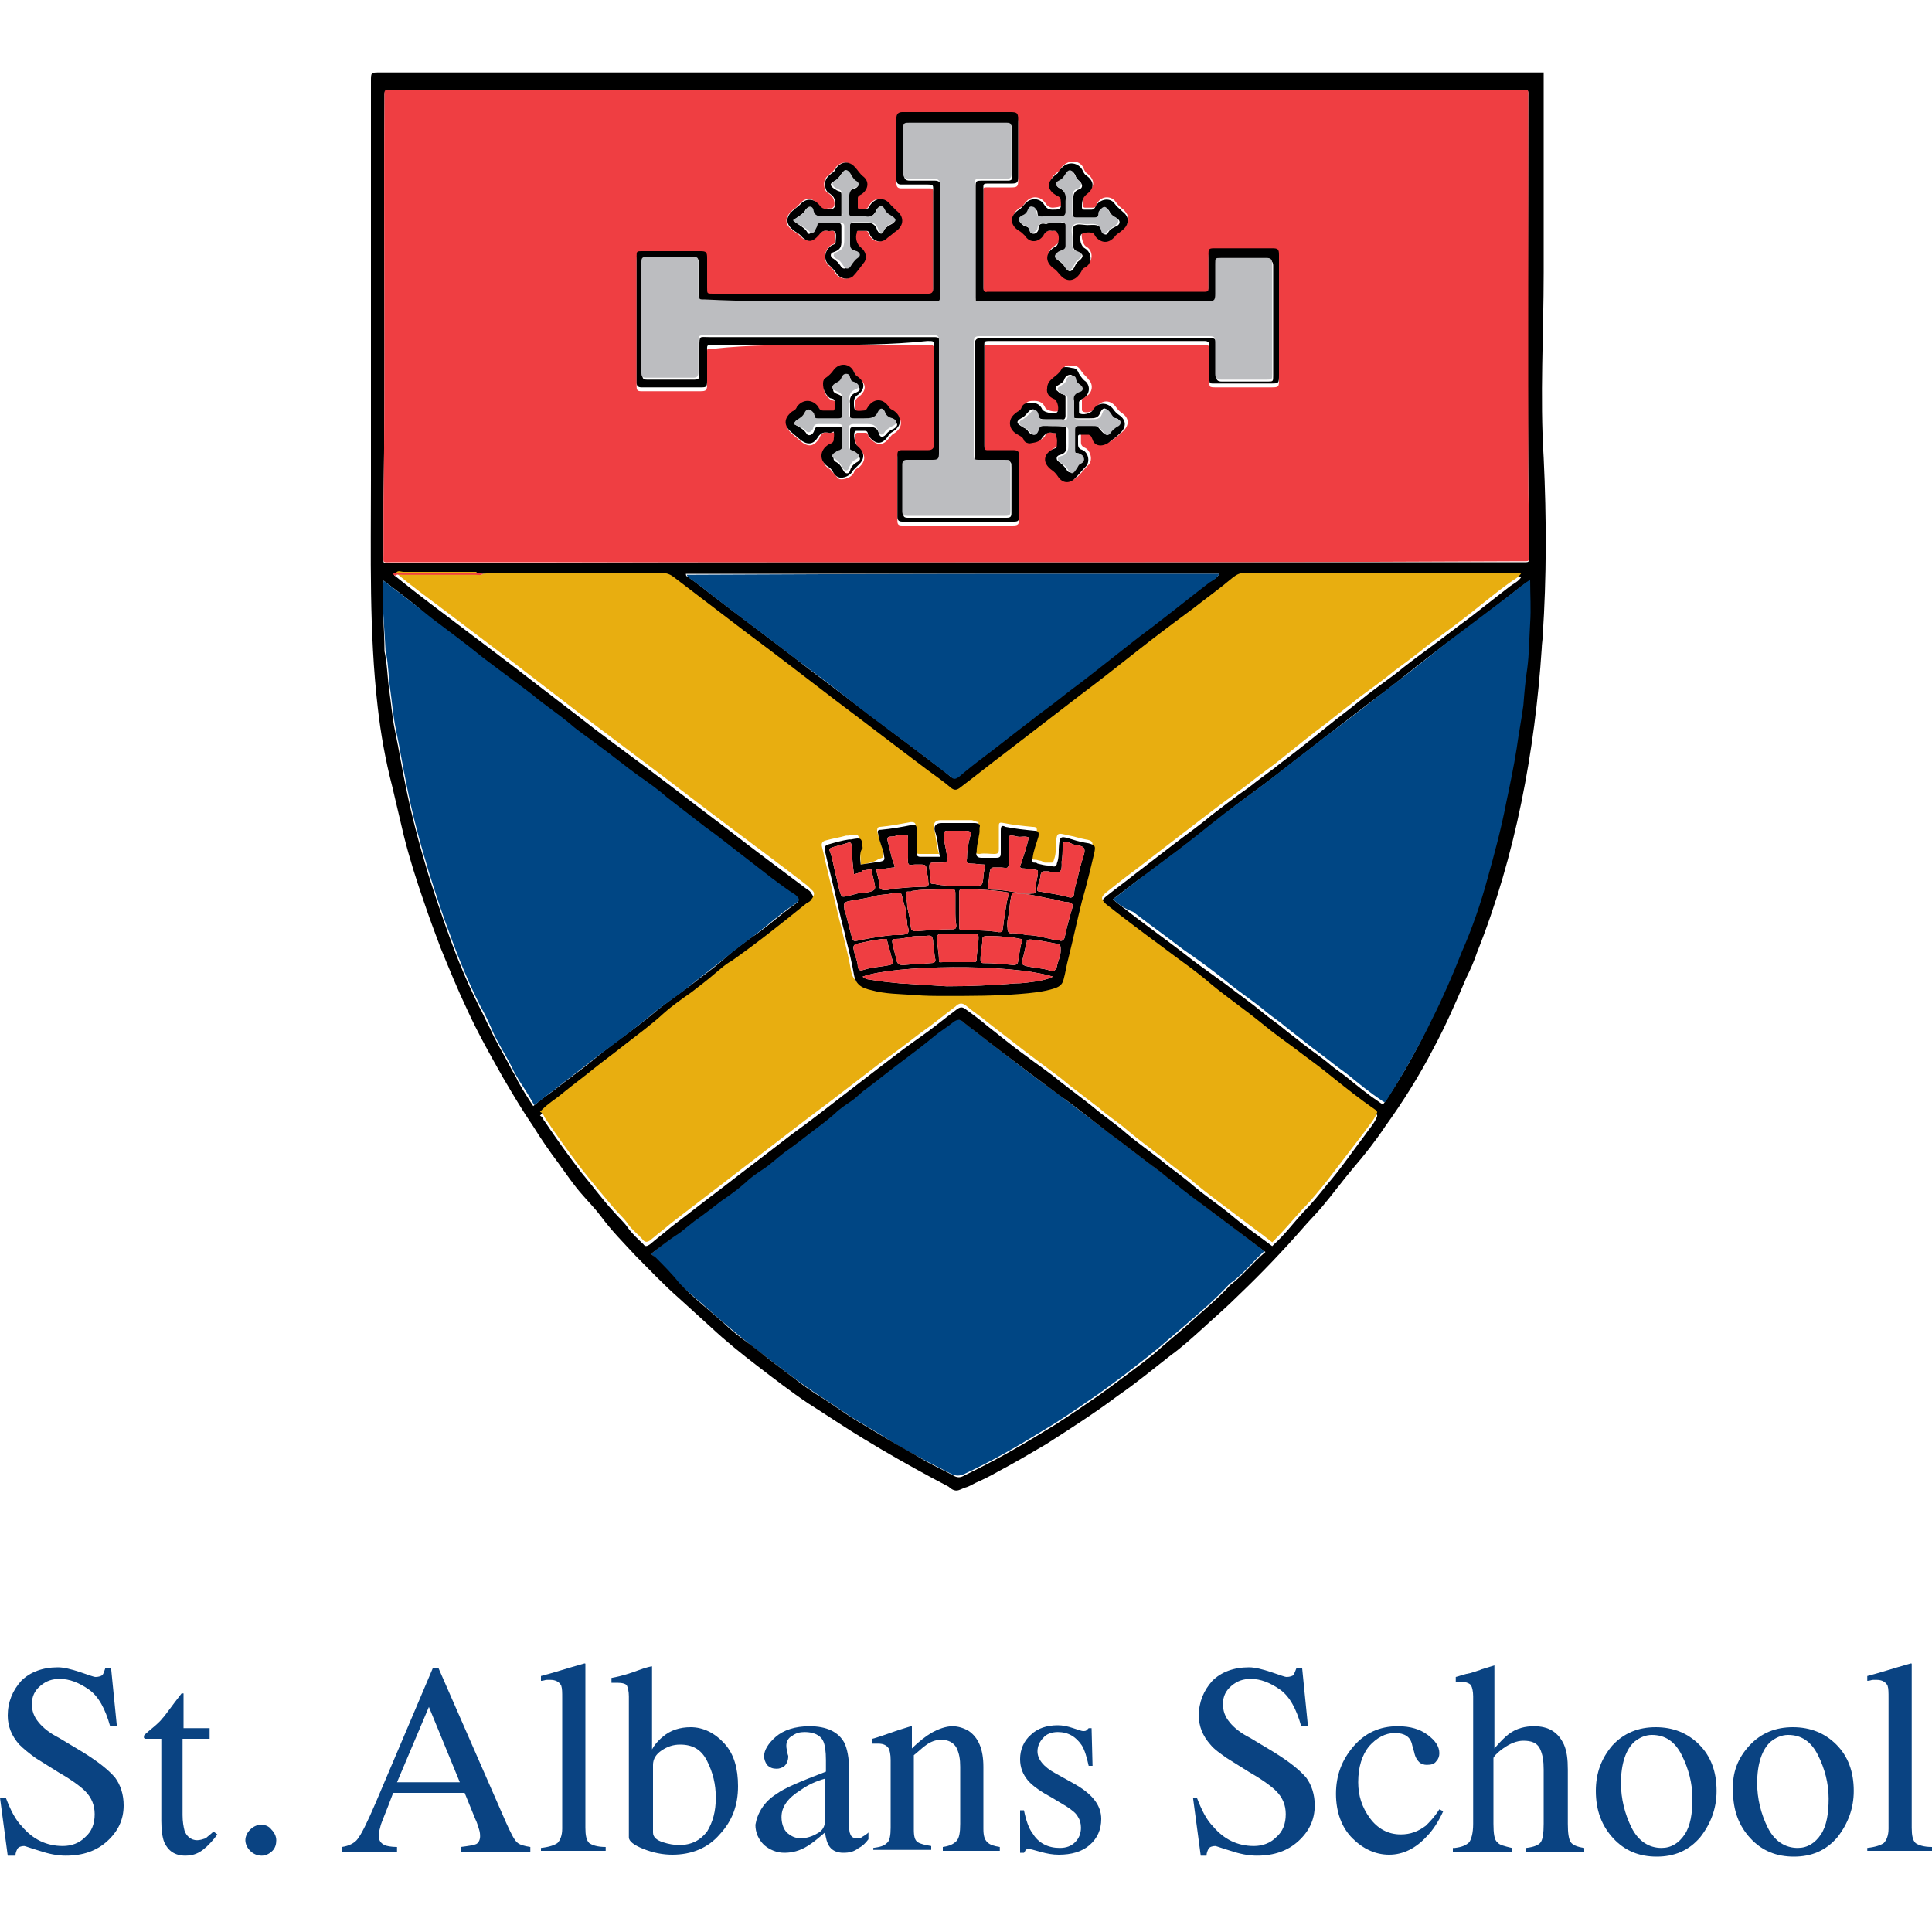
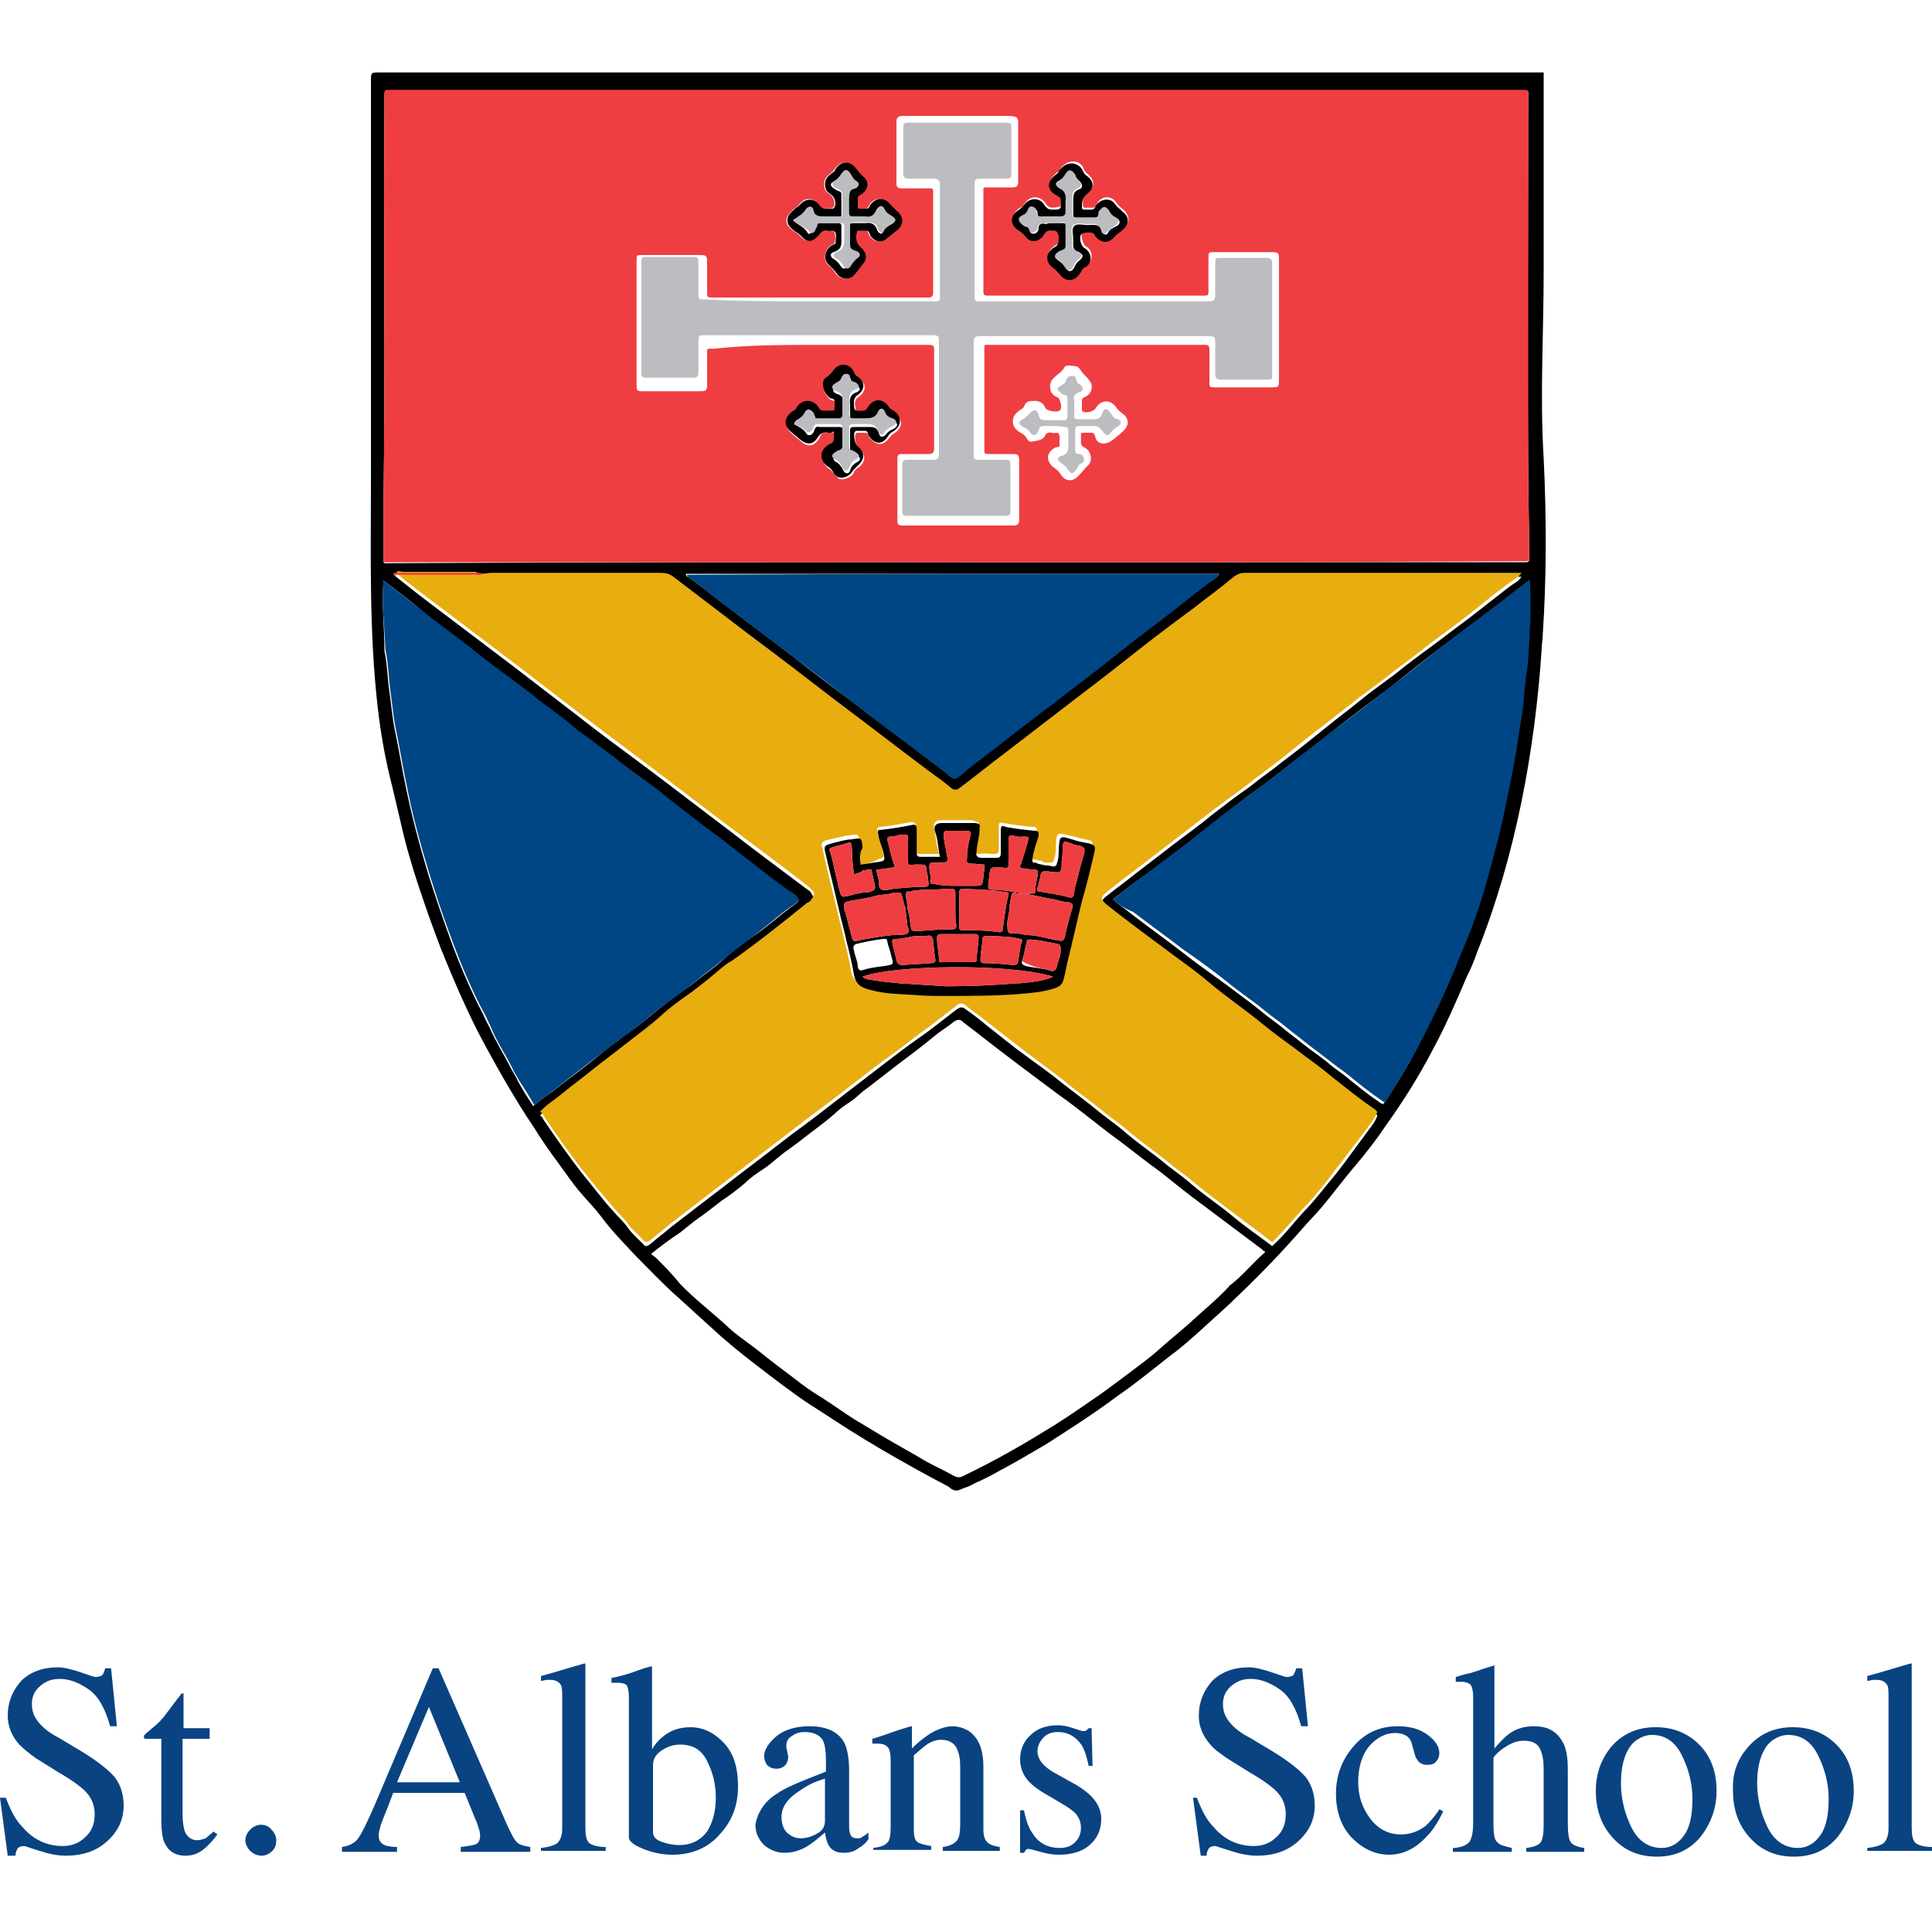
<svg xmlns="http://www.w3.org/2000/svg" version="1.1" id="Layer_1" x="0px" y="0px" viewBox="0 0 200 200" style="enable-background:new 0 0 200 200;" xml:space="preserve">
  <style type="text/css">
	.st0{fill:#4F2C1D;}
	.st1{fill:#A90635;}
	.st2{fill:#606162;}
	.st3{fill:#004684;}
	.st4{fill:#EF3E42;}
	.st5{fill:#E8AE10;}
	.st6{fill:#BCBDC0;}
	.st7{fill:#0A4382;}
	.st8{fill:#0D3B61;}
	.st9{fill:none;stroke:#0D3B61;stroke-width:0.146;}
	.st10{fill:#00244D;}
	.st11{fill:#FFFFFF;}
	.st12{fill:#EDBD3D;}
	.st13{fill:#231F20;}
	.st14{fill:none;stroke:#FFFFFF;stroke-width:0.268;}
	.st15{fill:#8B5D3B;}
	.st16{fill:#0033AB;}
	.st17{fill:none;stroke:#FFFFFF;stroke-width:4.731499e-02;}
	.st18{clip-path:url(#SVGID_00000069376756402312037740000008016989843270880445_);}
	.st19{fill:#BC1928;}
</style>
  <g>
    <g>
      <g>
-         <path class="st3" d="M67.4,129.8c1-0.8,1.9-1.6,2.9-2.3c0.5-0.4,1-0.8,1.5-1.2c0.9-0.7,1.9-1.4,2.8-2.1c0.8-0.6,1.7-1.2,2.5-1.9     c0.5-0.5,1.1-0.9,1.7-1.3c0.8-0.5,1.5-1.2,2.3-1.8c0.9-0.7,1.8-1.4,2.8-2.1c0.8-0.6,1.6-1.3,2.4-1.9c0.6-0.4,1.1-0.9,1.7-1.3     c0.6-0.4,1.1-0.9,1.6-1.3c1.2-0.8,2.3-1.8,3.5-2.7c1.2-0.9,2.4-1.9,3.6-2.8c0.6-0.5,1.3-0.9,1.9-1.4c0.4-0.3,0.7-0.2,1,0     c0.6,0.5,1.2,0.9,1.8,1.4c2.7,2.1,5.4,4.2,8.2,6.2c1.7,1.3,3.4,2.6,5.1,3.9c1.8,1.3,3.5,2.7,5.3,4c1.5,1.1,3,2.3,4.5,3.5     c2,1.5,4,3,6,4.5c0.1,0.1,0.2,0.2,0.4,0.3c-1.3,1.2-2.3,2.5-3.6,3.4c-0.1,0.1-0.2,0.2-0.2,0.2c-1.3,1.4-2.8,2.7-4.2,3.9     c-0.9,0.8-1.9,1.6-2.8,2.4c-1.2,1-2.5,2-3.8,3c-1.2,0.9-2.4,1.8-3.6,2.6c-1.6,1.1-3.2,2.2-4.9,3.2c-2.6,1.6-5.2,3.1-8,4.4     c-0.5,0.2-0.8,0.2-1.3,0c-0.9-0.5-1.8-0.9-2.7-1.4c-1.5-0.8-3-1.6-4.5-2.6c-1-0.6-2-1.2-3-1.8c-1.1-0.7-2.2-1.5-3.3-2.2     c-2.2-1.4-4.2-3-6.3-4.6c-2.1-1.6-4.1-3.3-6.1-5.1c-0.5-0.4-0.9-0.8-1.4-1.2c-0.2-0.2-1.1-0.8-1.1-1c-0.8-0.9-1.6-1.7-2.4-2.6     C67.7,130.1,67.6,130,67.4,129.8z" />
        <path d="M159.7,65.8c0,0.4-0.1,0.9-0.1,1.3c-0.7,10.6-2.7,21.5-6.7,31.5c-0.3,0.9-0.7,1.8-1.1,2.6c-1.1,2.6-2.2,5.1-3.5,7.5     c-1.4,2.7-3.1,5.4-4.9,7.9c-1,1.5-2.1,2.9-3.3,4.3c-1.1,1.3-2.2,2.8-3.3,4.1c-0.6,0.7-1.3,1.4-1.9,2.1c-2.1,2.4-4.3,4.7-6.6,6.9     c-1.3,1.3-2.7,2.5-4,3.7c-1,0.9-2,1.8-3.1,2.6c-1.8,1.4-3.6,2.9-5.5,4.2c-2.4,1.8-4.9,3.4-7.4,5c-1.7,1-3.4,2-5.1,2.9     c-0.7,0.4-1.5,0.8-2.2,1.1c-0.4,0.2-0.7,0.4-1.1,0.5c-0.3,0.1-0.6,0.3-0.9,0.3c-0.3,0-0.6-0.2-0.8-0.4c-0.6-0.3-1.1-0.6-1.7-0.9     c-2.4-1.3-4.7-2.6-7-4c-2-1.2-3.9-2.5-5.8-3.7c-1.8-1.2-3.6-2.6-5.3-3.9c-1.7-1.3-3.3-2.6-4.8-4c-1.1-1-2.2-2-3.3-3     c-1.6-1.4-3-2.9-4.5-4.4c-1.2-1.3-2.5-2.6-3.6-4.1c-0.6-0.8-1.3-1.5-1.9-2.2c-0.9-1-1.7-2.2-2.5-3.3c-0.9-1.2-1.8-2.5-2.6-3.8     c-1.1-1.6-2.1-3.3-3.1-5c-1.3-2.3-2.6-4.6-3.7-7c-1-2.1-1.9-4.3-2.8-6.5c-0.6-1.6-1.2-3.2-1.7-4.7c-0.8-2.3-1.5-4.5-2.1-6.9     c-0.4-1.7-0.8-3.4-1.2-5.1c-0.7-2.7-1.2-5.5-1.5-8.2c-0.9-7.8-0.7-15.7-0.7-23.5c0-0.9,0-1.8,0-2.6c0-12.9,0-25.8,0-38.7     c0-0.9,0-0.9,0.9-0.9c39.9,0,79.8,0,119.7,0c0.3,0,0.6,0,0.8,0c0,0.2,0,0.4,0,0.6c0,6.7,0,13.4,0,20.1c0,6.4-0.4,12.8,0,19.2     C160.1,53.7,160.1,59.8,159.7,65.8z M50,59.4c-0.1,0-0.2,0-0.2,0c-2.9,0-5.8,0-8.7,0c-0.1,0-0.2,0-0.2,0c-0.2,0.2,0,0.2,0.1,0.3     c1.6,1.3,3.3,2.6,4.9,3.8c2.5,1.9,4.9,3.7,7.4,5.6c2.2,1.7,4.3,3.3,6.5,5c2.4,1.9,4.9,3.7,7.3,5.5c2.8,2.1,5.5,4.2,8.3,6.3     c2.7,2.1,5.4,4.1,8.2,6.2c0.2,0.1,0.3,0.2,0.4,0.4c0.3,0.4,0.3,0.7,0,1c-0.2,0.2-0.4,0.2-0.5,0.4c-2.6,2-5.1,4.1-7.8,6     c-0.5,0.4-1.1,0.8-1.6,1.2c-0.8,0.7-1.7,1.3-2.5,2c-1,0.7-2,1.4-2.9,2.2c-1.3,1.2-2.8,2.2-4.1,3.3c-1,0.8-2.1,1.6-3.1,2.4     c-1.1,0.9-2.2,1.7-3.3,2.6c-0.8,0.6-1.7,1.1-2.3,1.9c0.3,0.1,0.3,0.4,0.5,0.6c1.2,1.8,2.5,3.6,3.8,5.3c1.1,1.3,2.1,2.7,3.3,4     c0.5,0.6,1.1,1.1,1.5,1.7c0.5,0.7,1.1,1.2,1.6,1.7c0.2,0.3,0.4,0.2,0.7,0c0.7-0.6,1.5-1.2,2.2-1.8c1.3-1,2.6-2,3.9-3     c1.6-1.2,3.1-2.4,4.7-3.6c1.3-1,2.6-2,3.9-3c1.8-1.3,3.6-2.7,5.4-4.1c1.3-1,2.6-2,3.9-3c1.3-1,2.6-2,3.9-2.9     c1.3-0.9,2.5-1.9,3.7-2.8c0.5-0.4,0.7-0.4,1.1-0.1c0.7,0.5,1.5,1.1,2.2,1.7c1.3,1,2.6,2.1,4,3.1c1.2,0.9,2.4,1.7,3.6,2.7     c1.4,1.1,2.8,2.1,4.1,3.2c0.9,0.7,1.9,1.4,2.8,2.2c1.3,1.1,2.8,2.1,4.1,3.2c0.9,0.7,1.9,1.4,2.8,2.2c1.3,1.1,2.7,2,4,3.1     c1.3,1.1,2.8,2.1,4.1,3.1c0.1-0.1,0.2-0.2,0.2-0.2c1.1-1,2-2.2,3-3.3c0.9-0.9,1.7-1.9,2.5-2.9c1.4-1.6,2.6-3.4,3.9-5.1     c0.4-0.6,0.9-1.1,1.2-1.8c0.1-0.2,0.1-0.3-0.1-0.4c-1.5-1.2-3-2.4-4.6-3.5c-1.3-1-2.6-1.9-3.8-2.9c-1.1-0.8-2.2-1.6-3.3-2.5     c-1.7-1.4-3.6-2.7-5.3-4.1c-1.7-1.4-3.4-2.6-5.1-3.9c-1.9-1.5-3.9-3-5.8-4.4c-0.6-0.4-0.6-0.7,0-1.2c1-0.8,2.1-1.6,3.1-2.4     c1.3-1,2.6-2,3.9-3c1.3-1,2.6-1.9,3.9-3c1.3-1,2.6-2,3.9-2.9c1.1-0.9,2.3-1.7,3.4-2.6c1.6-1.2,3.1-2.4,4.7-3.7     c1.1-0.9,2.2-1.7,3.3-2.6c1.2-1,2.5-1.9,3.7-2.8c1.1-0.9,2.3-1.8,3.4-2.6c1.5-1.1,2.9-2.2,4.4-3.3c1.4-1.1,2.7-2.1,4.1-3.2     c0.4-0.3,0.9-0.5,1.2-1c-0.2,0-0.3,0-0.4,0c-9.4,0-18.8,0-28.2,0c-0.5,0-0.9,0.2-1.3,0.5c-1.3,1.1-2.7,2.2-4.1,3.2     c-1.9,1.5-3.8,3-5.8,4.4c-1.9,1.5-3.9,3-5.8,4.5c-2.6,2-5.2,4-7.8,6c-1.6,1.2-3.2,2.4-4.8,3.7c-0.3,0.2-0.5,0.2-0.8,0     c-0.8-0.7-1.6-1.3-2.5-1.9c-3.2-2.4-6.3-4.8-9.5-7.2c-3.1-2.3-6.2-4.7-9.2-7c-2.5-1.9-5.1-3.8-7.6-5.8c-0.4-0.3-0.8-0.4-1.3-0.4     c-5.9,0-11.7,0-17.6,0C50.6,59.4,50.3,59.4,50,59.4z M98.9,58.2c19.5,0,38.9,0,58.4,0c0.2,0,0.5,0,0.7,0c0.2,0,0.3-0.1,0.3-0.3     c0-0.2,0-0.4,0-0.6c0-2.9-0.1-5.8-0.1-8.7c-0.1-12.8,0-25.6,0-38.4c0-0.1,0-0.2,0-0.2c0-0.6,0.1-0.7-0.6-0.6c-0.1,0-0.2,0-0.2,0     c-38.9,0-77.8,0-116.7,0c-0.2,0-0.4,0-0.6,0c-0.2,0-0.3,0.1-0.3,0.3c0,0.2,0,0.3,0,0.5c-0.1,14,0.1,28-0.1,42c0,1.7,0,3.4,0,5.1     c0,1.2-0.2,1,1,1C60.1,58.2,79.5,58.2,98.9,58.2z M67.4,129.8c0.2,0.2,0.4,0.3,0.5,0.4c0.8,0.8,1.7,1.7,2.4,2.6     c1.6,1.7,3.5,3.1,5.2,4.7c1,0.9,2.1,1.6,3.1,2.4c1.1,0.9,2.3,1.8,3.5,2.7c1,0.8,2,1.5,3,2.1c1.1,0.7,2.2,1.5,3.3,2.2     c1,0.6,2,1.2,3,1.8c1.5,0.9,3,1.7,4.5,2.6c0.9,0.5,1.8,0.9,2.7,1.4c0.5,0.3,0.8,0.3,1.3,0c2.7-1.3,5.4-2.8,8-4.4     c1.7-1,3.3-2.1,4.9-3.2c1.2-0.8,2.4-1.7,3.6-2.6c1.3-1,2.6-1.9,3.8-3c0.9-0.8,1.9-1.6,2.8-2.4c1.4-1.3,2.9-2.5,4.2-3.9     c0.1-0.1,0.1-0.2,0.2-0.2c1.3-1,2.3-2.3,3.6-3.4c-0.2-0.1-0.3-0.2-0.4-0.3c-2-1.5-4-3-6-4.5c-1.5-1.1-3-2.3-4.5-3.5     c-1.8-1.3-3.5-2.7-5.3-4c-1.7-1.3-3.4-2.7-5.1-3.9c-2.7-2-5.5-4.1-8.2-6.2c-0.6-0.5-1.2-0.9-1.8-1.4c-0.3-0.3-0.6-0.3-1,0     c-0.6,0.5-1.3,0.9-1.9,1.4c-1.2,1-2.4,1.9-3.6,2.8c-1.2,0.9-2.3,1.8-3.5,2.7c-0.6,0.4-1,0.9-1.6,1.3c-0.6,0.4-1.2,0.8-1.7,1.3     c-0.8,0.7-1.6,1.3-2.4,1.9c-0.9,0.7-1.8,1.4-2.8,2.1c-0.8,0.6-1.5,1.3-2.3,1.8c-0.6,0.4-1.2,0.8-1.7,1.3     c-0.8,0.7-1.6,1.3-2.5,1.9c-0.9,0.7-1.8,1.4-2.8,2.1c-0.5,0.4-1,0.8-1.5,1.2C69.3,128.3,68.3,129.1,67.4,129.8z M115.2,93.1     c0.7,0.6,1.3,1,1.9,1.5c1.7,1.3,3.5,2.6,5.2,3.9c1.5,1.2,3.1,2.3,4.6,3.4c1.3,1,2.6,1.9,3.8,2.9c0.7,0.6,1.5,1.1,2.2,1.7     c0.6,0.5,1.3,1,1.9,1.5c1,0.8,2.1,1.5,3,2.3c0.5,0.4,1.1,0.8,1.6,1.2c1.1,0.9,2.2,1.8,3.4,2.6c0.4,0.3,0.4,0.2,0.6-0.1     c1.8-2.7,3.4-5.5,4.7-8.4c1-2.2,2-4.5,3-6.8c1-2.5,1.9-5.1,2.7-7.7c0.7-2.5,1.4-5.1,1.9-7.7c0.4-1.9,0.8-3.8,1.1-5.7     c0.2-1.5,0.5-3,0.7-4.5c0.2-1.3,0.3-2.5,0.4-3.8c0.2-1.6,0.2-3.2,0.3-4.7c0.1-1.5,0-3,0-4.5c-0.9,0.6-1.7,1.3-2.5,1.9     c-2,1.6-4,3.1-6.1,4.6c-2,1.5-4,3.1-6,4.7c-2.3,1.7-4.5,3.4-6.8,5.2c-1.5,1.2-3,2.3-4.5,3.5c-1.4,1.1-3,2.2-4.4,3.3     c-1.8,1.4-3.6,2.9-5.5,4.3c-1.3,1-2.6,2-4,3C117.5,91.3,116.4,92.2,115.2,93.1z M39.7,60.1c-0.2,2.5,0.1,4.9,0.1,7.2     c0,0,0,0.1,0,0.1c0.3,1.4,0.3,2.8,0.5,4.1c0.2,1.4,0.3,2.8,0.6,4.2c0.4,1.9,0.7,3.8,1.1,5.7c0.6,3,1.4,6,2.3,9     c0.7,2.2,1.4,4.3,2.2,6.5c0.9,2.5,1.9,4.9,3.1,7.3c0.4,0.7,0.7,1.5,1.1,2.2c0.6,1.4,1.5,2.8,2.2,4.2c0.2,0.4,0.5,0.8,0.7,1.3     c0.5,0.9,1,1.7,1.6,2.6c0.7-0.6,1.4-1.1,2.1-1.6c1.5-1.2,3.1-2.3,4.5-3.5c1.8-1.5,3.8-2.8,5.6-4.3c1.3-1.1,2.7-2.1,4.1-3.1     c1.1-0.9,2.3-1.7,3.3-2.6c1.1-1,2.3-1.9,3.5-2.7c1.4-1,2.6-2.1,4-3.1c0.5-0.3,0.5-0.6-0.1-0.9c-0.8-0.6-1.6-1.1-2.4-1.7     c-1.3-1-2.7-2.1-4-3.1c-1-0.7-2-1.5-2.9-2.2c-1.3-1-2.7-2.1-4-3.1c-1-0.7-2-1.5-2.9-2.2c-1.4-1-2.7-2.1-4.1-3.1     c-1-0.7-1.9-1.4-2.9-2.2c-1.3-1.1-2.7-2-4-3.1c-1.7-1.4-3.5-2.6-5.2-3.9c-1.7-1.3-3.5-2.6-5.2-4C43.1,62.6,41.4,61.4,39.7,60.1z      M126.2,59.4c-18.4,0-36.8,0-55.2,0c0,0.2,0.1,0.3,0.2,0.3c1,0.7,2,1.5,2.9,2.2c2.6,2,5.3,4,7.9,6c1.9,1.5,3.9,3,5.9,4.5     c2.6,2,5.2,3.9,7.8,5.9c0.9,0.7,1.8,1.3,2.6,2c0.3,0.3,0.6,0.3,0.9,0c0.8-0.7,1.6-1.3,2.5-2c1.6-1.2,3.2-2.5,4.8-3.7     c1.1-0.9,2.3-1.7,3.4-2.6c1-0.8,2-1.5,3-2.3c1.4-1.1,2.8-2.2,4.2-3.3c1-0.8,2.1-1.5,3-2.3c1.6-1.3,3.3-2.6,5-3.9     C125.5,60,126,59.9,126.2,59.4z" />
        <path class="st4" d="M98.9,58.2c-19.4,0-38.8,0-58.2,0c-1.2,0-1,0.2-1-1c0-1.7,0-3.4,0-5.1c0.2-14,0-28,0.1-42c0-0.2,0-0.3,0-0.5     c0-0.2,0.1-0.3,0.3-0.3c0.2,0,0.4,0,0.6,0c38.9,0,77.8,0,116.7,0c0.1,0,0.2,0,0.2,0c0.7,0,0.6,0,0.6,0.6c0,0.1,0,0.2,0,0.2     c0,12.8,0,25.6,0,38.4c0,2.9,0.1,5.8,0.1,8.7c0,0.2,0,0.4,0,0.6c0,0.2-0.1,0.3-0.3,0.3c-0.2,0-0.5,0-0.7,0     C137.9,58.2,118.4,58.2,98.9,58.2z M84.9,35.7c3.7,0,7.4,0,11.1,0c0.6,0,0.7,0,0.7,0.6c0,3.4,0,6.7,0,10.1c0,0.4-0.1,0.6-0.6,0.6     c-0.9,0-1.8,0-2.7,0c-0.4,0-0.5,0.1-0.5,0.5c0,2.1,0,4.3,0,6.4c0,0.4,0.1,0.5,0.5,0.5c3.8,0,7.6,0,11.4,0c0.6,0,0.7-0.1,0.7-0.7     c0-2,0-4,0-6c0-0.6-0.1-0.7-0.7-0.7c-0.7,0-1.5,0-2.2,0c-0.8,0-0.7,0-0.7-0.7c0-3.3,0-6.6,0-9.9c0-0.8-0.1-0.7,0.7-0.7     c0.1,0,0.2,0,0.2,0c7.1,0,14.3,0,21.4,0c0.2,0,0.3,0,0.5,0c0.4,0,0.5,0.1,0.5,0.5c0,1,0,2,0,3.1c0,0.8-0.1,0.8,0.8,0.8     c1.8,0,3.7,0,5.5,0c0.9,0,0.9,0,0.9-0.9c0-3.3,0-6.6,0-9.9c0-0.8,0-1.7,0-2.5c0-0.6-0.1-0.7-0.7-0.7c-2,0-4,0-6,0     c-0.6,0-0.6,0-0.6,0.7c0,1,0,1.9,0,2.9c0,1,0.1,0.9-0.9,0.9c-7.2,0-14.4,0-21.5,0c-0.2,0-0.3,0-0.5,0c-0.3,0-0.4-0.1-0.4-0.4     c0-0.5,0-0.9,0-1.4c0-2.9,0-5.8,0-8.7c0-0.8-0.1-0.7,0.7-0.7c0.7,0,1.5,0,2.2,0c0.6,0,0.7-0.1,0.7-0.7c0-1,0-2.1,0-3.1     c0-0.9,0-1.9,0-2.8c0-0.7-0.1-0.7-0.8-0.8c-0.1,0-0.3,0-0.4,0c-2.9,0-5.7,0-8.6,0c-0.7,0-1.5,0-2.2,0c-0.4,0-0.6,0.2-0.6,0.6     c0,2.1,0,4.3,0,6.4c0,0.4,0.2,0.5,0.5,0.5c0.8,0,1.7,0,2.5,0c0.9,0,0.8-0.1,0.8,0.8c0,3.2,0,6.5,0,9.7c0,0.1,0,0.2,0,0.3     c0,0.4-0.2,0.5-0.5,0.5c-0.2,0-0.3,0-0.5,0c-4.4,0-8.9,0-13.3,0c-2.8,0-5.7,0-8.5,0c-0.6,0-0.6,0-0.6-0.6c0-1,0-2.1,0-3.1     c0-0.6-0.1-0.7-0.7-0.7c-2,0-4,0-6,0c-0.6,0-0.6,0-0.6,0.6c0,0.2,0,0.3,0,0.5c0,3.6,0,7.2,0,10.8c0,0.6,0,1.1,0,1.7     c0,0.4,0.1,0.5,0.5,0.5c2,0,4.1,0,6.1,0c0.6,0,0.7-0.1,0.7-0.7c0-1,0-2,0-3c0-0.8-0.1-0.7,0.7-0.7C77.5,35.7,81.2,35.7,84.9,35.7     z M85.7,23.9c0.2,0.1,0.6-0.2,0.7,0.2c0.1,0.3,0.1,0.7,0,1c0,0.2-0.3,0.2-0.4,0.3c-0.7,0.5-0.8,1.6-0.2,2.1     c0.3,0.2,0.5,0.5,0.7,0.8c0.4,0.6,1.2,0.7,1.7,0.3c0.5-0.4,0.8-1,1.2-1.5c0.4-0.5,0.2-1-0.4-1.5c-0.4-0.3-0.6-1-0.4-1.5     c0-0.1,0.1-0.2,0.1-0.2c0.3,0,0.6,0,0.9,0c0.3,0,0.3,0.3,0.4,0.5c0.5,0.7,1.2,0.8,1.8,0.2c0.3-0.3,0.6-0.5,0.9-0.7     c0.8-0.6,0.8-1.5,0-2.1c-0.2-0.2-0.4-0.4-0.6-0.6c-0.6-0.8-1.6-0.8-2.1,0c-0.1,0.2-0.2,0.4-0.4,0.4c-0.2,0-0.5,0-0.7,0     c-0.1,0-0.2-0.1-0.2-0.1c0-0.3,0-0.7,0-1c0-0.3,0.3-0.3,0.4-0.4c0.6-0.5,0.8-1.2,0.2-1.8c-0.3-0.3-0.6-0.6-0.9-1     c-0.6-0.7-1.5-0.6-2,0.2c-0.2,0.3-0.4,0.4-0.6,0.6c-0.5,0.4-0.6,0.9-0.4,1.5c0.1,0.3,0.4,0.4,0.6,0.6c0.3,0.2,0.5,0.9,0.3,1.2     c-0.2,0.3-0.5,0.1-0.7,0.2c-0.4,0.1-0.7-0.1-0.9-0.4c-0.6-0.8-1.4-0.8-2,0c-0.2,0.2-0.4,0.4-0.6,0.5c-0.8,0.7-1,1.4-0.1,2.1     c0.2,0.2,0.5,0.3,0.7,0.5c0.7,0.8,1.3,0.8,2,0C85,24,85.3,23.8,85.7,23.9z M108.9,23.9c0.2,0,0.5-0.1,0.7,0.1     c0.2,0.2,0.1,1.1-0.2,1.3c-1.1,0.6-1.2,1.6-0.2,2.3c0.2,0.2,0.4,0.3,0.6,0.6c0.7,1,1.6,0.7,2.1-0.1c0.1-0.2,0.2-0.5,0.5-0.6     c0.8-0.4,0.8-1.6,0-2c-0.3-0.2-0.5-1-0.4-1.4c0.1-0.2,0.8-0.3,1.1-0.2c0.3,0.1,0.3,0.4,0.5,0.5c0.7,0.6,1.4,0.7,1.9-0.1     c0.2-0.2,0.4-0.4,0.7-0.6c0.8-0.6,0.8-1.3,0.1-2c-0.3-0.2-0.6-0.5-0.8-0.8c-0.4-0.6-1.4-0.7-1.9,0.1c-0.1,0.2-0.1,0.5-0.5,0.5     c-0.3,0-0.6,0-0.8,0c-0.1,0-0.2-0.1-0.2-0.2c0-0.5-0.1-1,0.5-1.4c0.8-0.6,0.7-1.3,0-1.9c-0.2-0.1-0.3-0.3-0.4-0.5     c-0.3-0.9-1.5-1.1-2.3-0.2c-0.1,0.2-0.2,0.4-0.4,0.5c-1.1,0.8-1,1.7,0.1,2.3c0.2,0.1,0.3,0.2,0.3,0.4c0.1,0.9,0,0.9-0.9,1     c-0.4,0-0.6-0.2-0.8-0.5c-0.5-0.7-1.4-0.8-2-0.1c-0.2,0.2-0.3,0.5-0.6,0.6c-1,0.6-0.9,1.6,0,2.2c0.2,0.1,0.4,0.3,0.6,0.5     c0.5,0.7,1.4,0.7,1.9,0C108.2,24,108.5,23.8,108.9,23.9z M85.8,44.8c0.1,0.1,0.5-0.2,0.6,0.1c0.1,0.3,0,0.6,0,0.9     c0,0.3-0.3,0.3-0.5,0.4c-0.9,0.6-1,1.7-0.1,2.3c0.2,0.1,0.3,0.3,0.5,0.5c0.2,0.2,0.4,0.5,0.6,0.6c0.5,0.1,1.3-0.2,1.5-0.7     c0.1-0.3,0.3-0.4,0.5-0.5c0.8-0.7,0.7-1.4,0-2c0,0-0.1-0.1-0.1-0.1c-0.2-0.2-0.4-1.2-0.2-1.4c0,0,0.1-0.1,0.1-0.1     c0.3,0,0.6,0,0.9,0c0.3,0,0.2,0.3,0.4,0.5c0.6,0.7,1.3,1,2,0.1c0.2-0.2,0.3-0.4,0.5-0.5c1-0.6,1-1.5,0.1-2.2     c-0.2-0.1-0.3-0.2-0.5-0.4c-0.6-0.9-1.7-0.9-2.2,0.1c-0.1,0.2-0.2,0.3-0.4,0.3c-0.9,0.1-0.9,0-1-0.9c0-0.4,0.2-0.6,0.5-0.8     c0.7-0.6,0.7-1.3-0.1-1.8c-0.2-0.2-0.3-0.3-0.4-0.5c-0.4-0.9-1.6-1-2.1-0.2c-0.2,0.3-0.5,0.6-0.8,0.8c-0.2,0.1-0.3,0.3-0.3,0.6     c-0.1,0.6,0.2,1.1,0.7,1.5c0.2,0.1,0.5,0,0.5,0.4c0,0.2,0,0.5,0,0.7c0,0.1-0.1,0.2-0.1,0.2c-0.4,0-0.7,0-1.1,0     c-0.3,0-0.3-0.2-0.5-0.4c-0.6-0.8-1.6-0.9-2.2,0c-0.2,0.2-0.4,0.3-0.5,0.5c-0.9,0.7-0.9,1.5,0,2.2c0.2,0.2,0.5,0.4,0.7,0.6     c0.8,0.7,1.4,0.7,2-0.2C85,44.8,85.3,44.7,85.8,44.8z M108.9,44.8c0.2,0.1,0.6-0.1,0.7,0.1c0.2,0.3,0,0.7,0.1,1.1     c0,0.3-0.2,0.3-0.4,0.3c-1,0.5-1.1,1.4-0.2,2.1c0.3,0.2,0.5,0.4,0.7,0.7c0.5,0.8,1.3,0.8,1.9,0.1c0.3-0.3,0.6-0.7,0.9-1     c0.6-0.5,0.3-1.5-0.2-1.8c-0.2-0.1-0.5-0.2-0.5-0.6c0-0.3,0-0.6,0-0.9c0,0,0.1-0.1,0.1-0.1c0.3,0,0.7,0,1,0     c0.3,0,0.3,0.2,0.4,0.5c0.2,0.7,1,0.8,1.7,0.3c0.4-0.3,0.8-0.6,1.2-1c0.6-0.6,0.6-1.3-0.1-1.8c-0.3-0.2-0.5-0.4-0.7-0.7     c-0.6-0.8-1.6-0.7-2.1,0.2c-0.2,0.3-1,0.5-1.3,0.3c0,0-0.1-0.1-0.1-0.1c0-0.4,0-0.7,0-1.1c0-0.2,0.3-0.3,0.5-0.4     c0.6-0.4,0.7-1.2,0.2-1.7c-0.2-0.3-0.5-0.5-0.7-0.8c-0.2-0.3-0.4-0.6-0.7-0.6c-0.4,0-0.9-0.2-1.1,0.1c-0.4,0.8-1.5,1-1.5,2     c0,0.5,0.2,0.9,0.7,1.1c0.4,0.1,0.6,1.2,0.3,1.4c-0.2,0.2-1.3,0.1-1.5-0.3c-0.2-0.5-0.6-0.7-1.1-0.7c-0.5,0-0.9,0-1.1,0.6     c-0.1,0.2-0.4,0.3-0.6,0.5c-0.8,0.6-0.7,1.6,0.1,2.1c0.3,0.2,0.6,0.3,0.8,0.7c0.1,0.2,0.3,0.4,0.6,0.3c0.5-0.1,1-0.1,1.3-0.6     C108.2,44.9,108.5,44.7,108.9,44.8z" />
        <path class="st5" d="M50,59.4c0.3,0,0.5-0.1,0.8-0.1c5.9,0,11.7,0,17.6,0c0.5,0,0.9,0.1,1.3,0.4c2.5,1.9,5.1,3.9,7.6,5.8     c3.1,2.3,6.2,4.7,9.2,7c3.2,2.4,6.3,4.8,9.5,7.2c0.8,0.6,1.7,1.2,2.5,1.9c0.3,0.2,0.5,0.2,0.8,0c1.6-1.2,3.2-2.5,4.8-3.7     c2.6-2,5.2-4,7.8-6c2-1.5,3.9-3,5.8-4.5c1.9-1.5,3.9-3,5.8-4.4c1.4-1.1,2.8-2.1,4.1-3.2c0.4-0.3,0.7-0.5,1.3-0.5     c9.4,0,18.8,0,28.2,0c0.1,0,0.2,0,0.4,0c-0.3,0.5-0.8,0.7-1.2,1c-1.4,1-2.7,2.1-4.1,3.2c-1.4,1.1-2.9,2.2-4.4,3.3     c-1.1,0.9-2.3,1.8-3.4,2.6c-1.2,1-2.5,1.9-3.7,2.8c-1.1,0.9-2.2,1.7-3.3,2.6c-1.6,1.2-3.1,2.4-4.7,3.7c-1.1,0.9-2.3,1.7-3.4,2.6     c-1.3,1-2.6,1.9-3.9,2.9c-1.3,1-2.6,2-3.9,3c-1.3,1-2.6,2-3.9,3c-1.1,0.8-2.1,1.6-3.1,2.4c-0.6,0.5-0.5,0.7,0,1.2     c1.9,1.5,3.9,3,5.8,4.4c1.7,1.3,3.5,2.5,5.1,3.9c1.7,1.4,3.6,2.7,5.3,4.1c1.1,0.9,2.2,1.7,3.3,2.5c1.3,1,2.6,1.9,3.8,2.9     c1.5,1.2,3,2.4,4.6,3.5c0.2,0.2,0.2,0.2,0.1,0.4c-0.3,0.7-0.8,1.2-1.2,1.8c-1.3,1.7-2.6,3.4-3.9,5.1c-0.8,1-1.6,2-2.5,2.9     c-1,1.1-1.9,2.2-3,3.3c-0.1,0.1-0.2,0.2-0.2,0.2c-1.4-1.1-2.8-2.1-4.1-3.1c-1.3-1-2.7-2-4-3.1c-0.9-0.8-1.9-1.4-2.8-2.2     c-1.4-1.1-2.8-2.1-4.1-3.2c-0.9-0.8-1.9-1.4-2.8-2.2c-1.4-1.1-2.8-2.1-4.1-3.2c-1.2-0.9-2.4-1.8-3.6-2.7c-1.3-1-2.7-2.1-4-3.1     c-0.7-0.6-1.5-1.1-2.2-1.7c-0.4-0.3-0.7-0.3-1.1,0.1c-1.2,0.9-2.4,1.9-3.7,2.8c-1.3,1-2.6,2-3.9,2.9c-1.3,1-2.6,2-3.9,3     c-1.8,1.4-3.6,2.7-5.4,4.1c-1.3,1-2.6,2-3.9,3c-1.6,1.2-3.1,2.4-4.7,3.6c-1.3,1-2.6,2-3.9,3c-0.7,0.6-1.5,1.2-2.2,1.8     c-0.3,0.2-0.5,0.2-0.7,0c-0.5-0.6-1.2-1.1-1.6-1.7c-0.4-0.6-1-1.1-1.5-1.7c-1.1-1.3-2.2-2.6-3.3-4c-1.3-1.7-2.6-3.5-3.8-5.3     c-0.1-0.2-0.2-0.5-0.5-0.6c0.7-0.8,1.6-1.3,2.3-1.9c1.1-0.9,2.2-1.7,3.3-2.6c1-0.8,2.1-1.6,3.1-2.4c1.4-1.1,2.8-2.1,4.1-3.3     c0.9-0.8,1.9-1.5,2.9-2.2c0.9-0.7,1.7-1.3,2.5-2c0.5-0.4,1-0.9,1.6-1.2c2.7-1.9,5.2-3.9,7.8-6c0.2-0.1,0.4-0.2,0.5-0.4     c0.3-0.4,0.4-0.7,0-1c-0.1-0.1-0.3-0.3-0.4-0.4c-2.7-2.1-5.4-4.1-8.2-6.2c-2.8-2.1-5.5-4.2-8.3-6.3c-2.4-1.8-4.9-3.7-7.3-5.5     c-2.2-1.7-4.3-3.3-6.5-5c-2.5-1.9-4.9-3.7-7.4-5.6c-1.7-1.3-3.4-2.5-4.9-3.8c0.2-0.3,0.5-0.1,0.8-0.1c2.5,0,5,0,7.5,0     C49.5,59.5,49.8,59.6,50,59.4z M89.1,89.5c0-0.7-0.1-1.4-0.1-2.1c-0.1-1.1-0.1-1.1-1.2-0.9c-0.1,0-0.1,0-0.2,0     c-0.7,0.2-1.4,0.3-2.1,0.5c-0.4,0.1-0.5,0.3-0.4,0.7c0.1,0.4,0.2,0.8,0.3,1.3c0.4,1.7,0.8,3.4,1.2,5c0.2,1,0.5,1.9,0.7,2.9     c0.3,1.2,0.6,2.4,0.8,3.6c0.2,1.1,0.9,1.4,1.8,1.6c1.5,0.4,3,0.4,4.5,0.5c1.1,0.1,2.2,0.1,3.2,0.1c2.5,0,5.1,0.1,7.6-0.2     c1.3-0.1,2.5-0.2,3.7-0.6c0.5-0.2,0.7-0.5,0.9-0.9c0.2-0.7,0.4-1.5,0.5-2.2c0.5-2,0.9-3.9,1.4-5.9c0.4-1.7,0.8-3.4,1.3-5.1     c0.2-0.6,0.1-0.8-0.6-0.9c-0.6-0.1-1.1-0.3-1.7-0.4c-1.3-0.3-1.3-0.4-1.4,1c0,0.5,0,1-0.2,1.5c0,0.1-0.1,0.3-0.2,0.3     c-0.1,0-0.1,0-0.2,0c-0.1,0-0.2,0-0.3,0c-0.1,0-0.1,0-0.2,0c-0.1,0-0.1,0-0.2-0.1c-0.1,0-0.2-0.1-0.3-0.1c-0.2,0-0.3-0.1-0.5-0.1     c-0.1,0-0.3,0-0.4-0.1c-0.2-0.1-0.1-0.3-0.1-0.5c0.2-0.7,0.5-1.4,0.6-2.2c0.1-0.5,0-0.6-0.4-0.6c-1-0.1-2-0.2-3-0.4     c-0.5-0.1-0.5,0-0.5,0.4c0,0.8,0,1.5,0,2.3c0,0.4-0.1,0.5-0.5,0.5c-0.5,0-1-0.1-1.5,0c-0.5,0-0.5-0.2-0.5-0.6     c0.2-0.9,0.3-1.8,0.4-2.7c-0.3,0-0.5-0.2-0.8-0.2c-1,0-2,0-3.1,0c-0.6,0-0.8,0.3-0.7,0.9c0.2,0.8,0.2,1.6,0.5,2.6     c-0.7,0-1.4,0-2,0c-0.4,0-0.4-0.2-0.4-0.5c0-0.8,0-1.5,0-2.3c0-0.4-0.1-0.5-0.5-0.5c-1.1,0.2-2.1,0.4-3.2,0.5     c-0.2,0-0.3,0.1-0.3,0.4c0.1,0.7,0.5,1.4,0.6,2.2c0.1,0.5,0.1,0.6-0.4,0.7C90.4,89.3,89.7,89.4,89.1,89.5z" />
        <path class="st3" d="M115.2,93.1c1.2-0.9,2.3-1.8,3.4-2.6c1.3-1,2.7-2,4-3c1.8-1.4,3.6-2.9,5.5-4.3c1.5-1.1,3-2.2,4.4-3.3     c1.5-1.2,3-2.3,4.5-3.5c2.3-1.7,4.5-3.4,6.8-5.2c2-1.5,4-3.1,6-4.7c2-1.5,4.1-3.1,6.1-4.6c0.8-0.6,1.6-1.3,2.5-1.9     c0,1.6,0.1,3,0,4.5c-0.1,1.6-0.1,3.2-0.3,4.7c-0.2,1.3-0.3,2.5-0.4,3.8c-0.2,1.5-0.5,3-0.7,4.5c-0.3,1.9-0.7,3.8-1.1,5.7     c-0.5,2.6-1.2,5.2-1.9,7.7c-0.7,2.6-1.6,5.2-2.7,7.7c-0.9,2.3-1.9,4.6-3,6.8c-1.4,2.9-3,5.7-4.7,8.4c-0.2,0.3-0.2,0.4-0.6,0.1     c-1.2-0.8-2.3-1.7-3.4-2.6c-0.5-0.4-1.1-0.8-1.6-1.2c-1-0.8-2-1.5-3-2.3c-0.6-0.5-1.3-1-1.9-1.5c-0.7-0.6-1.5-1.1-2.2-1.7     c-1.2-1-2.6-1.9-3.8-2.9c-1.5-1.2-3-2.3-4.6-3.4c-1.7-1.3-3.5-2.6-5.2-3.9C116.5,94.1,115.9,93.7,115.2,93.1z" />
        <path class="st3" d="M39.7,60.1c1.7,1.3,3.4,2.6,5,3.9c1.7,1.3,3.5,2.6,5.2,4c1.7,1.3,3.5,2.6,5.2,3.9c1.3,1.1,2.7,2,4,3.1     c0.9,0.8,1.9,1.4,2.9,2.2c1.4,1,2.7,2.1,4.1,3.1c1,0.7,2,1.4,2.9,2.2c1.3,1,2.7,2.1,4,3.1c1,0.7,2,1.5,2.9,2.2     c1.3,1,2.7,2.1,4,3.1c0.8,0.6,1.6,1.2,2.4,1.7c0.5,0.4,0.5,0.6,0.1,0.9c-1.4,0.9-2.7,2.1-4,3.1c-1.2,0.9-2.4,1.8-3.5,2.7     c-1.1,0.9-2.2,1.7-3.3,2.6c-1.3,1.1-2.8,2-4.1,3.1c-1.8,1.5-3.7,2.9-5.6,4.3c-1.5,1.2-3,2.3-4.5,3.5c-0.7,0.5-1.4,1.1-2.1,1.6     c-0.5-0.9-1-1.7-1.6-2.6c-0.2-0.4-0.5-0.8-0.7-1.3c-0.7-1.4-1.6-2.7-2.2-4.2c-0.3-0.7-0.7-1.5-1.1-2.2c-1.2-2.4-2.2-4.8-3.1-7.3     c-0.8-2.1-1.5-4.3-2.2-6.5c-0.9-3-1.7-5.9-2.3-9c-0.4-1.9-0.7-3.8-1.1-5.7c-0.3-1.4-0.4-2.8-0.6-4.2c-0.2-1.4-0.2-2.8-0.5-4.1     c0,0,0-0.1,0-0.1C39.8,64.9,39.5,62.5,39.7,60.1z" />
        <path class="st3" d="M126.2,59.4c-0.2,0.5-0.7,0.7-1,0.9c-1.7,1.3-3.3,2.6-5,3.9c-1,0.8-2,1.5-3,2.3c-1.4,1.1-2.8,2.2-4.2,3.3     c-1,0.8-2,1.5-3,2.3c-1.1,0.9-2.3,1.7-3.4,2.6c-1.6,1.2-3.2,2.5-4.8,3.7c-0.8,0.6-1.7,1.3-2.5,2c-0.4,0.3-0.6,0.3-0.9,0     c-0.9-0.7-1.7-1.3-2.6-2c-2.6-2-5.3-3.9-7.8-5.9c-1.9-1.5-3.9-3-5.9-4.5c-2.6-2-5.3-4-7.9-6c-1-0.8-1.9-1.5-2.9-2.2     c-0.1-0.1-0.2-0.2-0.2-0.3C89.4,59.4,107.8,59.4,126.2,59.4z" />
        <path class="st4" d="M50,59.4c-0.2,0.2-0.5,0.1-0.8,0.1c-2.5,0-5,0-7.5,0c-0.3,0-0.6-0.1-0.8,0.1c-0.1-0.1-0.3-0.1-0.1-0.3     c0,0,0.2,0,0.2,0c2.9,0,5.8,0,8.7,0C49.9,59.4,50,59.4,50,59.4z" />
-         <path d="M84.9,35.7c-3.7,0-7.3,0-11,0c-0.8,0-0.7,0-0.7,0.7c0,1,0,2,0,3c0,0.7-0.1,0.7-0.7,0.7c-2,0-4.1,0-6.1,0     c-0.4,0-0.5-0.2-0.5-0.5c0-0.6,0-1.1,0-1.7c0-3.6,0-7.2,0-10.8c0-0.2,0-0.3,0-0.5c0-0.6,0-0.6,0.6-0.6c2,0,4,0,6,0     c0.6,0,0.7,0.1,0.7,0.7c0,1,0,2.1,0,3.1c0,0.6,0,0.6,0.6,0.6c2.8,0,5.7,0,8.5,0c4.4,0,8.9,0,13.3,0c0.2,0,0.3,0,0.5,0     c0.3,0,0.5-0.1,0.5-0.5c0-0.1,0-0.2,0-0.3c0-3.2,0-6.5,0-9.7c0-0.8,0.1-0.8-0.8-0.8c-0.8,0-1.7,0-2.5,0c-0.3,0-0.5-0.1-0.5-0.5     c0-2.1,0-4.3,0-6.4c0-0.4,0.2-0.6,0.6-0.6c0.7,0,1.5,0,2.2,0c2.9,0,5.7,0,8.6,0c0.1,0,0.3,0,0.4,0c0.7,0,0.8,0.1,0.8,0.8     c0,0.9,0,1.9,0,2.8c0,1,0,2.1,0,3.1c0,0.6-0.1,0.7-0.7,0.7c-0.7,0-1.5,0-2.2,0c-0.8,0-0.7,0-0.7,0.7c0,2.9,0,5.8,0,8.7     c0,0.5,0,0.9,0,1.4c0,0.3,0.1,0.5,0.4,0.4c0.2,0,0.3,0,0.5,0c7.2,0,14.4,0,21.5,0c1,0,0.9,0.1,0.9-0.9c0-1,0-1.9,0-2.9     c0-0.6,0-0.7,0.6-0.7c2,0,4,0,6,0c0.6,0,0.7,0.1,0.7,0.7c0,0.8,0,1.7,0,2.5c0,3.3,0,6.6,0,9.9c0,0.9,0,0.9-0.9,0.9     c-1.8,0-3.7,0-5.5,0c-0.9,0-0.8,0.1-0.8-0.8c0-1,0-2,0-3.1c0-0.3-0.1-0.5-0.5-0.5c-0.2,0-0.3,0-0.5,0c-7.1,0-14.3,0-21.4,0     c-0.1,0-0.2,0-0.2,0c-0.8,0-0.7,0-0.7,0.7c0,3.3,0,6.6,0,9.9c0,0.8,0,0.7,0.7,0.7c0.7,0,1.5,0,2.2,0c0.6,0,0.7,0.1,0.7,0.7     c0,2,0,4,0,6c0,0.7-0.1,0.7-0.7,0.7c-3.8,0-7.6,0-11.4,0c-0.4,0-0.5-0.2-0.5-0.5c0-2.1,0-4.3,0-6.4c0-0.4,0.1-0.5,0.5-0.5     c0.9,0,1.8,0,2.7,0c0.4,0,0.6-0.2,0.6-0.6c0-3.4,0-6.7,0-10.1c0-0.6,0-0.6-0.7-0.6C92.2,35.7,88.5,35.7,84.9,35.7z M84.8,31.2     c-3.9,0-7.8,0-11.7,0c-0.7,0-0.7,0-0.7-0.7c0-1.1,0-2.2,0-3.2c0-0.4-0.1-0.5-0.5-0.5c-1.6,0-3.3,0-4.9,0c-0.4,0-0.5,0.1-0.5,0.5     c0,3.8,0,7.7,0,11.5c0,0.4,0.1,0.5,0.5,0.5c1.6,0,3.3,0,4.9,0c0.5,0,0.5-0.2,0.5-0.6c0-0.9,0-1.9,0-2.8c0-1.2,0-1,1-1     c7.6,0,15.2,0,22.8,0c0.2,0,0.3,0,0.5,0c0.5,0,0.6,0.1,0.6,0.6c0,3.9,0,7.7,0,11.6c0,0.6-0.1,0.7-0.7,0.7c-0.9,0-1.7,0-2.6,0     c-0.4,0-0.5,0.1-0.5,0.5c0,1.6,0,3.2,0,4.8c0,0.4,0.1,0.5,0.5,0.5c3.4,0,6.8,0,10.2,0c0.4,0,0.5-0.1,0.5-0.5c0-1.6,0-3.1,0-4.7     c0-0.6,0-0.6-0.6-0.6c-0.8,0-1.7,0-2.5,0c-0.7,0-0.7,0-0.7-0.7c0-0.1,0-0.2,0-0.3c0-3.6,0-7.2,0-10.8c0-0.1,0-0.3,0-0.4     c0-0.4,0.2-0.6,0.6-0.6c0.2,0,0.4,0,0.6,0c5.9,0,11.9,0,17.8,0c1.7,0,3.4,0,5.1,0c0.8,0,0.9,0,0.9,0.9c0,1,0,2,0,3     c0,0.4,0.1,0.6,0.6,0.6c1.6,0,3.1,0,4.7,0c0.6,0,0.6,0,0.6-0.6c0-3.8,0-7.6,0-11.4c0-0.4-0.2-0.6-0.6-0.6c-1.6,0-3.1,0-4.7,0     c-0.6,0-0.6,0-0.6,0.6c0,1,0,2,0,3.1c0,0.7-0.1,0.8-0.9,0.8c-0.1,0-0.2,0-0.2,0c-7.6,0-15.1,0-22.7,0c-0.2,0-0.3,0-0.5,0     c-0.6,0-0.6,0-0.6-0.6c0-3.8,0-7.6,0-11.4c0-0.7,0-0.7,0.8-0.7c0.8,0,1.7,0,2.5,0c0.4,0,0.5-0.1,0.5-0.5c0-1.6,0-3.2,0-4.8     c0-0.4-0.1-0.5-0.5-0.5c-3.4,0-6.7,0-10.1,0c-0.4,0-0.6,0.1-0.6,0.5c0,1.6,0,3.1,0,4.7c0,0.4,0.1,0.6,0.6,0.6c0.9,0,1.8,0,2.6,0     c0.4,0,0.6,0.2,0.6,0.6c0,0.1,0,0.2,0,0.3c0,3.6,0,7.3,0,10.9c0,0.2,0,0.3,0,0.5c0,0.3-0.1,0.4-0.4,0.4c-0.2,0-0.4,0-0.7,0     C92.4,31.2,88.6,31.2,84.8,31.2z" />
        <path d="M85.7,23.9c-0.4-0.1-0.7,0.1-0.9,0.4c-0.7,0.8-1.2,0.9-2,0c-0.2-0.2-0.5-0.3-0.7-0.5c-0.9-0.7-0.7-1.5,0.1-2.1     c0.2-0.2,0.4-0.3,0.6-0.5c0.6-0.7,1.4-0.7,2,0c0.2,0.3,0.5,0.5,0.9,0.4c0.3,0,0.6,0.1,0.7-0.2c0.2-0.3,0-1-0.3-1.2     c-0.2-0.2-0.5-0.3-0.6-0.6c-0.2-0.6-0.1-1.1,0.4-1.5c0.2-0.2,0.5-0.3,0.6-0.6c0.5-0.8,1.4-0.9,2-0.2c0.3,0.3,0.5,0.7,0.9,1     c0.6,0.5,0.5,1.3-0.2,1.8c-0.2,0.1-0.4,0.2-0.4,0.4c0,0.3,0,0.7,0,1c0,0.1,0.1,0.1,0.2,0.1c0.2,0,0.5,0,0.7,0     c0.3,0,0.3-0.3,0.4-0.4c0.6-0.8,1.5-0.8,2.1,0c0.2,0.2,0.4,0.4,0.6,0.6c0.8,0.6,0.8,1.5,0,2.1c-0.3,0.2-0.6,0.5-0.9,0.7     c-0.6,0.6-1.3,0.5-1.8-0.2c-0.1-0.2-0.1-0.5-0.4-0.5c-0.3,0-0.6,0-0.9,0c-0.1,0-0.1,0.1-0.1,0.2c-0.2,0.5,0,1.2,0.4,1.5     c0.5,0.4,0.7,1,0.4,1.5c-0.4,0.5-0.8,1.1-1.2,1.5c-0.5,0.4-1.3,0.3-1.7-0.3c-0.2-0.3-0.4-0.5-0.7-0.8c-0.7-0.5-0.6-1.6,0.2-2.1     c0.2-0.1,0.4-0.1,0.4-0.3c0-0.3,0.1-0.7,0-1C86.3,23.7,85.9,24,85.7,23.9z M82.1,22.8c0.5,0.5,1.2,0.7,1.5,1.3     c0.1,0.2,0.3,0.1,0.4-0.1c0.2-0.2,0.3-0.4,0.3-0.6c0-0.2,0.1-0.3,0.3-0.3c0.7,0,1.5,0,2.2,0c0.2,0,0.3,0.1,0.3,0.3     c0,0.4,0,0.8,0,1.2c0,0.7,0.1,1.2-0.8,1.5c-0.4,0.1-0.4,0.5,0,0.7c0.3,0.2,0.5,0.4,0.7,0.7c0.2,0.4,0.6,0.4,0.8,0     c0.2-0.3,0.3-0.6,0.7-0.8c0.3-0.2,0.3-0.5-0.1-0.7C88.5,26,88.4,26,88.3,26c-0.3-0.1-0.4-0.3-0.4-0.6c0-0.6,0-1.3,0-1.9     c0-0.3,0.1-0.4,0.4-0.4c0.4,0,0.9,0,1.3,0c0.6-0.1,1,0.1,1.2,0.7c0,0.1,0.1,0.1,0.1,0.2c0.2,0.2,0.4,0.3,0.5,0     c0.2-0.4,0.5-0.6,0.9-0.8c0.4-0.2,0.4-0.5,0-0.7c-0.3-0.2-0.6-0.3-0.8-0.7c-0.2-0.5-0.6-0.5-0.8,0c-0.3,0.6-0.6,0.7-1.2,0.7     c-0.4,0-0.9,0-1.3,0c-0.3,0-0.4-0.1-0.4-0.4c0-0.4,0-0.9,0-1.3c0-0.6-0.1-1.1,0.7-1.3c0.4-0.1,0.4-0.5,0-0.7     c-0.4-0.2-0.4-0.5-0.6-0.8c-0.2-0.4-0.5-0.4-0.8,0c-0.2,0.3-0.4,0.6-0.8,0.8c-0.4,0.2-0.4,0.4,0,0.7c0.2,0.1,0.4,0.3,0.6,0.3     c0.2,0.1,0.2,0.2,0.2,0.4c0,0.7,0,1.3,0,2c0,0.3-0.1,0.3-0.3,0.3c-0.5,0-1,0-1.6,0c-0.6,0-1,0-1.1-0.7c-0.1-0.4-0.5-0.4-0.7-0.1     C83.2,22.1,82.7,22.4,82.1,22.8z" />
        <path d="M108.9,23.9c-0.4-0.1-0.7,0.1-0.9,0.5c-0.5,0.7-1.4,0.8-1.9,0c-0.2-0.2-0.4-0.4-0.6-0.5c-1-0.6-1-1.6,0-2.2     c0.3-0.2,0.4-0.4,0.6-0.6c0.6-0.7,1.6-0.6,2,0.1c0.2,0.3,0.4,0.5,0.8,0.5c0.9,0,1,0,0.9-1c0-0.2-0.1-0.3-0.3-0.4     c-1.2-0.6-1.2-1.5-0.1-2.3c0.2-0.1,0.2-0.4,0.4-0.5c0.7-0.9,1.9-0.7,2.3,0.2c0.1,0.2,0.2,0.4,0.4,0.5c0.8,0.6,0.8,1.3,0,1.9     c-0.5,0.4-0.5,0.9-0.5,1.4c0,0.1,0.1,0.2,0.2,0.2c0.3,0,0.6,0,0.8,0c0.3,0,0.4-0.3,0.5-0.5c0.6-0.7,1.5-0.7,1.9-0.1     c0.2,0.3,0.5,0.5,0.8,0.8c0.8,0.6,0.7,1.4-0.1,2c-0.2,0.2-0.5,0.3-0.7,0.6c-0.6,0.7-1.3,0.7-1.9,0.1c-0.2-0.2-0.2-0.5-0.5-0.5     c-0.3-0.1-1,0-1.1,0.2c-0.2,0.4,0,1.2,0.4,1.4c0.8,0.5,0.8,1.6,0,2c-0.3,0.1-0.3,0.4-0.5,0.6c-0.5,0.8-1.4,1-2.1,0.1     c-0.2-0.2-0.3-0.4-0.6-0.6c-1-0.7-0.9-1.7,0.2-2.3c0.3-0.1,0.4-1.1,0.2-1.3C109.4,23.8,109.1,23.9,108.9,23.9z M108.9,23.1     c0.4,0,0.7,0,1.1,0c0.3,0,0.4,0.1,0.4,0.4c0,0.7,0,1.3,0,2c0,0.3-0.1,0.4-0.4,0.5c-0.1,0-0.3,0.1-0.4,0.2c-0.4,0.3-0.4,0.5,0,0.8     c0.3,0.2,0.5,0.4,0.7,0.7c0.3,0.5,0.6,0.5,0.9,0c0.1-0.2,0.2-0.5,0.5-0.7c0.5-0.4,0.5-0.7-0.1-0.9c-0.4-0.2-0.5-0.4-0.5-0.7     c0-0.2,0-0.5,0-0.7c0-0.5-0.2-1,0.1-1.3c0.3-0.3,0.9-0.1,1.4-0.1c0.6,0,1.3-0.2,1.5,0.7c0.1,0.3,0.5,0.4,0.6,0.1     c0.2-0.4,0.5-0.5,0.9-0.7c0.4-0.2,0.4-0.6,0-0.8c-0.4-0.2-0.6-0.4-0.8-0.8c-0.2-0.3-0.4-0.3-0.7-0.1c-0.1,0.1-0.3,0.2-0.3,0.5     c0,0.3-0.2,0.4-0.4,0.4c-0.6,0-1.3,0-1.9,0c-0.3,0-0.4-0.1-0.4-0.4c0-0.5,0-0.9,0-1.4c0-0.5,0-1,0.6-1.2c0.4-0.1,0.4-0.5,0.1-0.8     c-0.3-0.2-0.4-0.4-0.5-0.7c-0.3-0.5-0.6-0.6-0.9,0c-0.2,0.3-0.4,0.6-0.7,0.7c-0.4,0.2-0.4,0.5,0,0.7c0.6,0.3,0.8,0.7,0.7,1.4     c-0.1,0.4,0,0.7,0,1.1c0,0.5-0.2,0.6-0.6,0.5c-0.5,0-1,0-1.6,0c-0.4,0-0.8,0.1-0.8-0.5c0-0.2-0.2-0.4-0.4-0.5     c-0.3-0.1-0.4,0.1-0.5,0.3c-0.1,0.3-0.4,0.4-0.6,0.6c-0.5,0.3-0.5,0.5,0,0.9c0.2,0.2,0.6,0.1,0.7,0.5c0,0.2,0.1,0.4,0.4,0.4     c0.3,0,0.5-0.3,0.5-0.5c0-0.6,0.4-0.6,0.8-0.5C108.5,23.1,108.7,23.1,108.9,23.1z" />
        <path d="M85.8,44.8c-0.5-0.1-0.8,0-1.1,0.4c-0.5,0.9-1.2,0.9-2,0.2c-0.2-0.2-0.5-0.4-0.7-0.6c-0.9-0.7-0.9-1.5,0-2.2     c0.2-0.1,0.4-0.2,0.5-0.5c0.6-0.8,1.6-0.8,2.2,0c0.1,0.2,0.2,0.4,0.5,0.4c0.4,0,0.7,0,1.1,0c0,0,0.1-0.1,0.1-0.2     c0-0.2,0-0.5,0-0.7c0-0.4-0.3-0.3-0.5-0.4c-0.5-0.4-0.7-0.9-0.7-1.5c0-0.3,0.1-0.5,0.3-0.6c0.3-0.2,0.6-0.5,0.8-0.8     c0.6-0.8,1.7-0.7,2.1,0.2c0.1,0.2,0.2,0.4,0.4,0.5c0.7,0.5,0.8,1.2,0.1,1.8c-0.3,0.2-0.5,0.4-0.5,0.8c0,0.9,0,1,1,0.9     c0.2,0,0.3-0.1,0.4-0.3c0.6-1,1.6-1,2.2-0.1c0.1,0.2,0.3,0.3,0.5,0.4c0.9,0.6,0.9,1.6-0.1,2.2c-0.2,0.1-0.4,0.3-0.5,0.5     c-0.7,1-1.4,0.7-2-0.1c-0.1-0.2,0-0.5-0.4-0.5c-0.3,0-0.6,0-0.9,0c0,0-0.1,0.1-0.1,0.1c-0.2,0.2,0,1.2,0.2,1.4     c0,0,0.1,0.1,0.1,0.1c0.7,0.6,0.8,1.3,0,2c-0.2,0.2-0.3,0.3-0.5,0.5c-0.2,0.5-1,0.9-1.5,0.7c-0.3-0.1-0.5-0.4-0.6-0.6     c-0.1-0.2-0.3-0.4-0.5-0.5c-0.9-0.6-0.9-1.7,0.1-2.3c0.2-0.1,0.4-0.1,0.5-0.4c0-0.3,0.1-0.6,0-0.9C86.3,44.6,86,44.9,85.8,44.8z      M82.2,43.9c0.5,0.3,1,0.5,1.3,1c0.1,0.2,0.4,0.2,0.6,0c0.1-0.1,0.2-0.3,0.2-0.4c0.1-0.2,0.2-0.4,0.5-0.3c0.7,0,1.4,0,2.1,0     c0.2,0,0.4,0.1,0.4,0.3c0,0.7,0,1.3,0,2c0,0.2-0.1,0.4-0.3,0.4c-0.2,0-0.3,0.1-0.4,0.2c-0.4,0.2-0.4,0.5-0.1,0.7     c0.4,0.2,0.6,0.5,0.8,0.9c0.2,0.4,0.6,0.4,0.7,0c0.1-0.4,0.4-0.7,0.8-0.9c0.3-0.2,0.3-0.4,0-0.6c-0.2-0.1-0.3-0.2-0.5-0.3     c-0.2-0.1-0.3-0.2-0.3-0.4c0-0.7,0-1.3,0-2c0-0.2,0.1-0.3,0.4-0.3c0.5,0,1,0,1.5,0c0.5,0,0.9,0,1.1,0.7c0.1,0.4,0.4,0.4,0.7,0.1     c0.2-0.3,0.5-0.5,0.8-0.6c0.5-0.3,0.5-0.6,0-0.8c-0.4-0.2-0.6-0.3-0.8-0.7c-0.1-0.4-0.5-0.4-0.7,0c-0.3,0.8-0.9,0.8-1.5,0.7     c-0.3,0-0.7,0-1,0c-0.3,0-0.5-0.1-0.5-0.5c0-0.4,0-0.9,0-1.3c-0.1-0.6,0.1-1,0.7-1.2c0.4-0.2,0.4-0.4,0-0.7     c-0.2-0.2-0.5-0.2-0.6-0.5c0-0.2-0.1-0.4-0.4-0.4c-0.3,0-0.5,0.2-0.5,0.4c-0.1,0.3-0.3,0.4-0.5,0.5c-0.6,0.3-0.6,0.7,0,0.9     c0.6,0.2,0.6,0.5,0.6,1c0,0.5,0,0.9,0,1.4c0,0.3-0.1,0.4-0.4,0.4c-0.7,0-1.4,0-2.1,0c-0.2,0-0.4,0-0.4-0.3c0-0.2-0.1-0.3-0.2-0.4     c-0.3-0.4-0.6-0.4-0.8,0.1c-0.2,0.4-0.4,0.5-0.7,0.7C82.4,43.5,82.3,43.6,82.2,43.9z" />
-         <path d="M108.9,44.8c-0.4-0.1-0.7,0.1-1,0.5c-0.3,0.5-0.8,0.5-1.3,0.6c-0.2,0-0.5-0.1-0.6-0.3c-0.1-0.4-0.5-0.5-0.8-0.7     c-0.8-0.5-0.9-1.5-0.1-2.1c0.2-0.2,0.5-0.3,0.6-0.5c0.2-0.6,0.6-0.6,1.1-0.6c0.5,0,0.9,0.2,1.1,0.7c0.2,0.3,1.2,0.5,1.5,0.3     c0.3-0.2,0.1-1.3-0.3-1.4c-0.5-0.2-0.8-0.6-0.7-1.1c0-1,1.1-1.2,1.5-2c0.1-0.3,0.7-0.2,1.1-0.1c0.4,0,0.6,0.3,0.7,0.6     c0.2,0.3,0.4,0.6,0.7,0.8c0.5,0.5,0.4,1.3-0.2,1.7c-0.2,0.1-0.4,0.2-0.5,0.4c0,0.4,0,0.7,0,1.1c0,0,0.1,0.1,0.1,0.1     c0.3,0.2,1.1,0,1.3-0.3c0.5-0.9,1.5-0.9,2.1-0.2c0.2,0.3,0.4,0.5,0.7,0.7c0.7,0.5,0.7,1.2,0.1,1.8c-0.4,0.4-0.8,0.7-1.2,1     c-0.7,0.5-1.5,0.4-1.7-0.3c-0.1-0.2-0.1-0.4-0.4-0.5c-0.3,0-0.7,0-1,0c0,0-0.1,0.1-0.1,0.1c0,0.3,0,0.6,0,0.9     c0,0.4,0.2,0.5,0.5,0.6c0.6,0.3,0.8,1.3,0.2,1.8c-0.3,0.3-0.6,0.7-0.9,1c-0.6,0.7-1.4,0.7-1.9-0.1c-0.2-0.3-0.4-0.5-0.7-0.7     c-0.9-0.7-0.8-1.6,0.2-2.1c0.2-0.1,0.4-0.1,0.4-0.3c0-0.4,0.1-0.7-0.1-1.1C109.5,44.7,109.2,44.9,108.9,44.8z M108.9,44.1     C108.9,44.1,108.9,44.1,108.9,44.1c0.4,0,0.7,0,1.1,0c0.3,0,0.4,0.1,0.4,0.4c0,0.4,0,0.9,0,1.3c0,0.6,0.1,1.1-0.7,1.3     c-0.4,0.1-0.4,0.5-0.1,0.7c0.3,0.2,0.6,0.5,0.8,0.8c0.2,0.4,0.5,0.4,0.8-0.1c0.1-0.2,0.1-0.5,0.5-0.6c0.3-0.1,0.4-0.3,0.3-0.6     c-0.1-0.3-0.3-0.4-0.5-0.4c-0.3,0-0.4-0.1-0.4-0.4c0-0.7,0-1.4,0-2.1c0-0.3,0.1-0.4,0.4-0.4c0.4,0,0.8,0,1.2,0     c0.8,0,0.8,0,1.3,0.6c0.2,0.2,0.4,0.5,0.7,0.2c0.3-0.3,0.6-0.6,0.9-0.8c0.4-0.2,0.3-0.7-0.1-0.7c-0.4-0.1-0.5-0.3-0.7-0.6     c-0.3-0.5-0.6-0.6-0.9,0c-0.2,0.6-0.6,0.6-1.1,0.6c-0.4,0-0.8,0-1.2,0c-0.6,0-0.6,0-0.6-0.6c0-0.4,0-0.9,0-1.3     c0-0.4,0-0.8,0.5-0.9c0.5-0.2,0.5-0.6,0.1-0.8c-0.2-0.1-0.4-0.2-0.4-0.5c0-0.2-0.2-0.4-0.4-0.4c-0.3,0-0.5,0.2-0.6,0.4     c-0.1,0.4-0.4,0.5-0.7,0.7c-0.3,0.2-0.3,0.4,0,0.6c0.1,0.1,0.3,0.3,0.5,0.3c0.3,0,0.3,0.2,0.3,0.4c0,0.6,0,1.2,0,1.8     c0,0.3-0.1,0.5-0.4,0.4c-0.6,0-1.1,0-1.7,0c-0.4,0-0.7,0-0.9-0.6c-0.1-0.5-0.5-0.6-0.9-0.1c-0.2,0.2-0.4,0.5-0.7,0.6     c-0.5,0.3-0.5,0.5,0,0.8c0.2,0.2,0.5,0.2,0.7,0.5c0.3,0.5,0.7,0.4,0.9-0.1c0.1-0.4,0.3-0.5,0.6-0.5     C108.4,44.1,108.7,44.1,108.9,44.1z" />
        <path d="M89.1,89.5c0.7-0.1,1.3-0.2,2-0.3c0.5-0.1,0.5-0.2,0.4-0.7c-0.1-0.7-0.5-1.4-0.6-2.2c-0.1-0.3,0-0.4,0.3-0.4     c1.1-0.1,2.2-0.3,3.2-0.5c0.4-0.1,0.5,0.1,0.5,0.5c0,0.8,0,1.5,0,2.3c0,0.3,0,0.5,0.4,0.5c0.7,0,1.3,0,2,0     c-0.2-0.9-0.2-1.8-0.5-2.6c-0.2-0.6,0.1-0.9,0.7-0.9c0.6,0,1.3,0,1.9,0c0.3,0,0.6,0,1,0c0.1,0,0.2,0,0.4,0c0.2,0,0.3,0,0.5,0.1     c0,0,0.1,0,0.1,0.1c0.1,0.1,0,0.2,0,0.3c0,0.1,0,0.2,0,0.4c0,0.2-0.1,0.5-0.1,0.7c-0.1,0.5-0.2,0.9-0.2,1.4     c-0.1,0.3,0,0.6,0.5,0.6c0.5,0,1,0,1.5,0c0.4,0,0.5-0.1,0.5-0.5c0-0.8,0-1.5,0-2.3c0-0.5,0.1-0.6,0.5-0.4c1,0.2,2,0.3,3,0.4     c0.3,0,0.5,0.1,0.4,0.6c-0.2,0.7-0.5,1.4-0.6,2.2c0,0.1-0.1,0.3,0,0.4c0,0.1,0.1,0.1,0.2,0.1c0.1,0,0.2,0,0.3,0.1     c0.4,0.1,0.8,0.2,1.1,0.2c0.2,0,0.4,0.1,0.6,0.1c0.1,0,0.1,0,0.2-0.1c0.1-0.1,0.1-0.1,0.1-0.2c0.2-0.5,0.2-1,0.2-1.5     c0.1-1.4,0.1-1.4,1.4-1c0.6,0.2,1.1,0.3,1.7,0.4c0.7,0.2,0.7,0.3,0.6,0.9c-0.4,1.7-0.8,3.4-1.3,5.1c-0.5,2-0.9,3.9-1.4,5.9     c-0.2,0.7-0.3,1.5-0.5,2.2c-0.1,0.4-0.3,0.7-0.9,0.9c-1.2,0.4-2.5,0.5-3.7,0.6c-2.5,0.2-5.1,0.2-7.6,0.2c-1.1,0-2.2,0-3.2-0.1     c-1.5-0.1-3.1-0.1-4.5-0.5c-0.9-0.2-1.6-0.5-1.8-1.6c-0.2-1.2-0.5-2.4-0.8-3.6c-0.2-1-0.5-1.9-0.7-2.9c-0.4-1.7-0.8-3.4-1.2-5     c-0.1-0.4-0.2-0.9-0.3-1.3c-0.1-0.4,0-0.6,0.4-0.7c0.7-0.2,1.4-0.4,2.1-0.5c0.1,0,0.1,0,0.2,0c1.1-0.2,1.1-0.2,1.2,0.9     C89,88.1,89,88.8,89.1,89.5z M109,101.1c-4.6-1.4-16.5-1.2-19.7,0c0.2,0.2,0.5,0.3,0.7,0.3c1.1,0.2,2.2,0.3,3.2,0.4     c1.6,0.1,3.2,0.2,4.8,0.3c2.4,0,4.7-0.1,7.1-0.3c0.7,0,1.4-0.1,2.1-0.2C107.8,101.5,108.4,101.4,109,101.1z M93.2,92.4     C93.2,92.4,93.2,92.4,93.2,92.4c-0.2,0-0.4,0-0.6,0c-0.1,0-0.2,0-0.3,0.1c-0.5,0.1-1,0.1-1.5,0.2c-1,0.3-2,0.4-3,0.6     c-0.4,0.1-0.5,0.3-0.4,0.7c0,0.1,0,0.3,0.1,0.4c0.2,0.8,0.4,1.5,0.6,2.3c0.2,0.8,0.2,0.8,1,0.6c1.1-0.2,2.2-0.4,3.3-0.5     c0.5,0,1,0,1.4-0.1c0.3-0.1,0.3-0.4,0.2-0.7c-0.1-0.2-0.1-0.4-0.1-0.6c-0.1-0.5-0.1-1-0.2-1.5C93.5,93.5,93.4,92.5,93.2,92.4z      M104.9,92.4c-0.1,0-0.1,0.1-0.2,0.3c-0.1,0.5-0.2,1-0.2,1.5c-0.1,0.6-0.3,1.2-0.2,1.9c0,0.3,0.1,0.6,0.5,0.5     c0.5,0,1,0.1,1.5,0.2c1,0,1.9,0.3,2.9,0.5c0.2,0,0.4,0,0.6,0.1c0.2,0,0.3-0.1,0.4-0.3c0.2-1,0.5-2.1,0.8-3.1     c0.1-0.4,0-0.5-0.4-0.6c-0.5,0-1-0.2-1.5-0.3c-1.3-0.2-2.5-0.6-3.8-0.6C105,92.4,104.9,92.4,104.9,92.4z M98.9,94.2     c0-0.6,0-1.2,0-1.7c0-0.4-0.1-0.5-0.5-0.5c-0.7,0-1.3,0.1-2,0.1c-0.6,0-1.2,0-1.7,0.1c-0.1,0-0.3,0-0.4,0.1c-0.1,0-0.3,0-0.4,0     c-0.3,0.2,0,0.9,0,1.2c0,0.4,0.1,0.8,0.2,1.2c0.1,0.4,0.1,0.9,0.2,1.3c0,0.3,0.2,0.4,0.5,0.4c1.3-0.1,2.5-0.2,3.8-0.2     c0.3,0,0.4-0.1,0.4-0.4C98.9,95.3,98.9,94.8,98.9,94.2z M104.4,92.4c-1.6-0.3-3.2-0.3-4.7-0.4c-0.3,0-0.4,0.1-0.4,0.4     c0,1.2,0,2.3,0,3.5c0,0.3,0,0.4,0.4,0.4c1.2,0,2.5,0,3.7,0.2c0.2,0,0.4,0,0.4-0.3c0-0.2,0.1-0.5,0.1-0.8c0.1-0.6,0.2-1.3,0.3-1.9     C104.2,93.4,104.5,92.4,104.4,92.4z M99.1,91.7c0.6,0,1.2,0,1.7,0c0.9,0,0.9,0,1-0.9c0-0.5,0.2-0.9,0.1-1.3     c-0.5,0-0.9-0.1-1.4-0.1c-0.3,0-0.5-0.1-0.4-0.5c0-0.7,0.1-1.4,0.3-2.2c0.2-0.6,0.1-0.7-0.6-0.7c-0.6,0-1.1,0-1.7,0     c-0.3,0-0.4,0.1-0.4,0.4c0,0.7,0.2,1.3,0.3,2c0.2,0.8,0.1,0.9-0.7,0.9c-0.2,0-0.4,0-0.7,0c-0.3,0-0.4,0.1-0.4,0.4     c0,0.5,0.2,1,0.1,1.4c0,0.1,0,0.2,0,0.2c0,0.2,0.2,0.2,0.4,0.2C97.6,91.7,98.3,91.7,99.1,91.7z M90.7,90c0.1,0.6,0.3,1,0.3,1.5     c0,0.2,0,0.5,0.3,0.6c0.3,0.1,0.8,0,1.2-0.1c1.1-0.1,2.2-0.2,3.2-0.2c0.4,0,0.5-0.2,0.4-0.5c0-0.4-0.1-0.8-0.2-1.2     c0-0.4,0-0.6-0.5-0.6c-0.2,0-0.5,0-0.7,0c-0.2,0-0.5,0.1-0.6,0C93.9,89.3,94,89,94,88.8c0-0.6,0-1.3,0-1.9c0-0.5,0-0.5-0.6-0.5     c-0.4,0-0.7,0.2-1.1,0.2c-0.4,0-0.5,0.1-0.4,0.5c0,0.1,0.1,0.3,0.1,0.4c0.1,0.4,0.2,0.8,0.3,1.2c0,0.2,0.4,1,0.3,1.1     c0,0-0.1,0-0.1,0C92.3,89.8,90.7,90.1,90.7,90z M107.4,90.1C107.4,90.1,107.3,90.1,107.4,90.1c-0.2-0.1-0.5-0.1-0.7-0.1     c-0.2,0-0.5-0.1-0.7-0.1c-0.4,0-0.5-0.1-0.3-0.5c0.3-0.9,0.6-1.8,0.8-2.7c-0.4-0.2-0.8,0-1.2-0.1c-0.9-0.2-0.9-0.2-0.9,0.7     c0,0.6,0,1.1,0,1.7c0,0.2,0.1,0.6-0.1,0.8c-0.1,0.1-0.5,0-0.7,0c-0.2,0-0.5,0-0.7,0c-0.5,0-0.4,0.5-0.5,0.9c0,0.3-0.1,0.7-0.1,1     c0,0.3,0,0.4,0.4,0.4c0.7,0,1.4,0.1,2,0.2c0.7,0.1,1.4,0.3,2.1,0.2c0.3,0,0.4,0,0.4-0.3C107.1,91.6,107.6,90.4,107.4,90.1z      M88.4,90.5c-0.1-0.8-0.2-1.6-0.2-2.5c-0.1-0.9,0-0.9-0.9-0.6c-0.4,0.1-0.7,0.2-1.1,0.3c-0.3,0.1-0.4,0.2-0.3,0.4     c0.3,0.8,0.4,1.6,0.6,2.4c0.2,0.7,0.3,1.4,0.5,2c0.1,0.2,0.1,0.4,0.5,0.3c0.7-0.1,1.3-0.4,2-0.4c0.3,0,0.8-0.1,1-0.3     c0.2-0.2,0-0.6,0-0.8c-0.1-0.4-0.2-0.8-0.3-1.3c-0.3,0-0.6,0.1-0.9,0.1C89.3,90.3,88.4,90.5,88.4,90.5z M108.5,90.2     c-0.1,0-0.3,0-0.4,0c-0.3,0-0.4,0.3-0.4,0.6c-0.1,0.4-0.2,0.7-0.3,1.1c-0.1,0.3,0,0.4,0.3,0.4c1,0.2,2,0.3,3,0.6     c0.3,0.1,0.5-0.2,0.5-0.4c0-0.5,0.2-1,0.3-1.4c0.2-0.9,0.4-1.7,0.7-2.6c0.2-0.7,0-0.9-0.7-1c-0.3,0-0.6-0.2-0.9-0.3     c-0.5-0.1-0.5-0.1-0.6,0.4c0,0.5,0,1.1-0.1,1.6c0,0.3,0.1,1.1-0.4,1.1C109.3,90.3,108.9,90.3,108.5,90.2z M99.2,96.7     c-0.6,0-1.2,0-1.8,0c-0.3,0-0.4,0.1-0.4,0.4c0,0.8,0.2,1.5,0.2,2.3c0,0.3,0.1,0.2,0.4,0.2c0.4,0,0.8,0,1.1,0c0.7,0,1.3,0,2,0     c0.2,0,0.4,0,0.4-0.2c0-0.8,0.2-1.6,0.2-2.4c0-0.2-0.1-0.3-0.3-0.3C100.4,96.7,99.8,96.7,99.2,96.7z M95.2,96.9     c-0.3,0-0.7,0-1,0.1c-0.5,0.1-1,0.2-1.5,0.2c-0.3,0-0.4,0.1-0.3,0.5c0.1,0.6,0.3,1.1,0.4,1.7c0.1,0.4,0.3,0.5,0.7,0.5     c1-0.1,1.9-0.1,2.9-0.2c0.4,0,0.5-0.2,0.4-0.5c-0.1-0.5-0.1-1.1-0.2-1.6c0-0.2,0-0.5-0.2-0.7c-0.2-0.1-0.5,0-0.8,0     C95.5,96.9,95.3,96.9,95.2,96.9z M105.8,97.3C105.8,97.2,105.8,97.2,105.8,97.3c-0.1-0.1-0.1-0.1-0.1-0.1c-0.2,0-0.4-0.1-0.6-0.1     c-0.3-0.1-0.6-0.1-1-0.1c-0.6-0.1-1.2-0.1-1.8-0.1c-0.3,0-0.6,0-0.6,0.3c0,0.7-0.2,1.4-0.2,2.1c0,0.2,0,0.4,0.3,0.4     c1,0,2.1,0.1,3.1,0.2c0.4,0,0.5-0.2,0.5-0.5c0.1-0.4,0.1-0.7,0.2-1.1c0-0.2,0.1-0.4,0.1-0.6C105.8,97.6,105.8,97.4,105.8,97.3z      M91.7,97.2c-0.1,0-0.2,0-0.3,0c-0.9,0.1-1.8,0.3-2.7,0.5c-0.4,0.1-0.4,0.4-0.3,0.7c0.1,0.6,0.4,1.1,0.4,1.7     c0.1,0.4,0.3,0.4,0.6,0.3c0.9-0.3,1.8-0.3,2.7-0.5c0.5-0.1,0.3-0.4,0.2-0.8c-0.1-0.4-0.2-0.8-0.3-1.1c-0.1-0.2-0.1-0.5-0.2-0.7     C91.8,97.2,91.8,97.2,91.7,97.2z M108.8,100.5c0.4,0.1,0.5-0.2,0.6-0.4c0.1-0.6,0.4-1.1,0.4-1.7c0-0.5,0-0.6-0.4-0.7     c-0.5-0.1-1-0.2-1.6-0.3c-0.2,0-0.4-0.1-0.7-0.1c-0.2,0-0.5-0.1-0.7,0c0,0-0.1,0-0.1,0c0,0.1,0,0.2,0,0.2c-0.2,0.7-0.3,1.4-0.5,2     c-0.1,0.3,0.1,0.4,0.4,0.5C107,100.2,107.9,100.2,108.8,100.5z" />
        <path class="st6" d="M84.8,31.2c3.8,0,7.6,0,11.4,0c0.2,0,0.4,0,0.7,0c0.3,0,0.4-0.1,0.4-0.4c0-0.2,0-0.3,0-0.5     c0-3.6,0-7.3,0-10.9c0-0.1,0-0.2,0-0.3c0-0.4-0.2-0.6-0.6-0.6c-0.9,0-1.8,0-2.6,0c-0.5,0-0.6-0.2-0.6-0.6c0-1.6,0-3.1,0-4.7     c0-0.5,0.2-0.5,0.6-0.5c3.4,0,6.7,0,10.1,0c0.4,0,0.5,0.1,0.5,0.5c0,1.6,0,3.2,0,4.8c0,0.4-0.1,0.5-0.5,0.5c-0.8,0-1.7,0-2.5,0     c-0.8,0-0.8,0-0.8,0.7c0,3.8,0,7.6,0,11.4c0,0.6,0,0.6,0.6,0.6c0.2,0,0.3,0,0.5,0c7.6,0,15.1,0,22.7,0c0.1,0,0.2,0,0.2,0     c0.8,0,0.9-0.1,0.9-0.8c0-1,0-2,0-3.1c0-0.6,0-0.6,0.6-0.6c1.6,0,3.1,0,4.7,0c0.4,0,0.6,0.1,0.6,0.6c0,3.8,0,7.6,0,11.4     c0,0.6,0,0.6-0.6,0.6c-1.6,0-3.1,0-4.7,0c-0.4,0-0.6-0.1-0.6-0.6c0-1,0-2,0-3c0-0.9,0-0.9-0.9-0.9c-1.7,0-3.4,0-5.1,0     c-5.9,0-11.9,0-17.8,0c-0.2,0-0.4,0-0.6,0c-0.4,0-0.6,0.1-0.6,0.6c0,0.1,0,0.3,0,0.4c0,3.6,0,7.2,0,10.8c0,0.1,0,0.2,0,0.3     c0,0.7,0,0.7,0.7,0.7c0.8,0,1.7,0,2.5,0c0.6,0,0.6,0,0.6,0.6c0,1.6,0,3.1,0,4.7c0,0.4-0.1,0.5-0.5,0.5c-3.4,0-6.8,0-10.2,0     c-0.4,0-0.5-0.1-0.5-0.5c0-1.6,0-3.2,0-4.8c0-0.4,0.2-0.5,0.5-0.5c0.9,0,1.7,0,2.6,0c0.6,0,0.7-0.1,0.7-0.7c0-3.9,0-7.7,0-11.6     c0-0.5-0.1-0.6-0.6-0.6c-0.2,0-0.3,0-0.5,0c-7.6,0-15.2,0-22.8,0c-1,0-1-0.1-1,1c0,0.9,0,1.9,0,2.8c0,0.4-0.1,0.6-0.5,0.6     c-1.6,0-3.3,0-4.9,0c-0.4,0-0.5-0.1-0.5-0.5c0-3.8,0-7.7,0-11.5c0-0.4,0.1-0.5,0.5-0.5c1.6,0,3.3,0,4.9,0c0.4,0,0.5,0.1,0.5,0.5     c0,1.1,0,2.2,0,3.2c0,0.7,0,0.7,0.7,0.7C77,31.2,80.9,31.2,84.8,31.2z" />
        <path class="st6" d="M82.1,22.8c0.5-0.4,1.1-0.6,1.4-1.2c0.2-0.3,0.6-0.3,0.7,0.1c0.1,0.7,0.6,0.7,1.1,0.7c0.5,0,1,0,1.6,0     c0.2,0,0.4-0.1,0.3-0.3c0-0.7,0-1.3,0-2c0-0.2-0.1-0.3-0.2-0.4c-0.2-0.1-0.4-0.2-0.6-0.3c-0.3-0.3-0.3-0.5,0-0.7     c0.4-0.2,0.6-0.5,0.8-0.8c0.2-0.4,0.5-0.4,0.8,0c0.2,0.3,0.3,0.6,0.6,0.8c0.4,0.2,0.4,0.6,0,0.7c-0.7,0.2-0.7,0.7-0.7,1.3     c0,0.4,0,0.9,0,1.3c0,0.3,0.1,0.4,0.4,0.4c0.4,0,0.9,0,1.3,0c0.6,0.1,0.9-0.1,1.2-0.7c0.2-0.5,0.6-0.5,0.8,0     c0.2,0.4,0.5,0.5,0.8,0.7c0.4,0.3,0.4,0.5,0,0.7c-0.4,0.2-0.7,0.3-0.9,0.8c-0.1,0.3-0.4,0.2-0.5,0c-0.1-0.1-0.1-0.1-0.1-0.2     c-0.2-0.6-0.6-0.7-1.2-0.7c-0.4,0-0.9,0-1.3,0c-0.3,0-0.4,0.1-0.4,0.4c0,0.6,0,1.3,0,1.9c0,0.3,0.1,0.5,0.4,0.6     c0.1,0,0.2,0.1,0.3,0.1c0.4,0.2,0.4,0.5,0.1,0.7c-0.3,0.2-0.5,0.5-0.7,0.8c-0.2,0.4-0.6,0.4-0.8,0c-0.2-0.3-0.4-0.6-0.7-0.7     c-0.4-0.2-0.4-0.6,0-0.7c0.8-0.3,0.8-0.8,0.8-1.5c0-0.4,0-0.8,0-1.2c0-0.2-0.1-0.3-0.3-0.3c-0.7,0-1.5,0-2.2,0     c-0.2,0-0.3,0.1-0.3,0.3c-0.1,0.2-0.2,0.4-0.3,0.6c-0.1,0.1-0.3,0.2-0.4,0.1C83.3,23.4,82.6,23.3,82.1,22.8z" />
        <path class="st6" d="M108.9,23.1c-0.2,0-0.4,0-0.7,0c-0.4,0-0.7,0-0.8,0.5c0,0.2-0.2,0.4-0.5,0.5c-0.3,0-0.3-0.2-0.4-0.4     c-0.1-0.4-0.5-0.3-0.7-0.5c-0.4-0.4-0.5-0.6,0-0.9c0.3-0.1,0.5-0.3,0.6-0.6c0.1-0.2,0.2-0.4,0.5-0.3c0.2,0,0.4,0.3,0.4,0.5     c0,0.6,0.4,0.5,0.8,0.5c0.5,0,1,0,1.6,0c0.4,0,0.6-0.1,0.6-0.5c0-0.4,0-0.7,0-1.1c0.1-0.6-0.1-1.1-0.7-1.4     c-0.4-0.2-0.4-0.5,0-0.7c0.4-0.2,0.5-0.4,0.7-0.7c0.3-0.5,0.6-0.5,0.9,0c0.1,0.3,0.3,0.5,0.5,0.7c0.3,0.2,0.3,0.6-0.1,0.8     c-0.6,0.2-0.6,0.6-0.6,1.2c0,0.5,0,0.9,0,1.4c0,0.3,0.1,0.4,0.4,0.4c0.6,0,1.3,0,1.9,0c0.3,0,0.4-0.1,0.4-0.4     c0-0.2,0.1-0.3,0.3-0.5c0.3-0.3,0.5-0.2,0.7,0.1c0.2,0.4,0.4,0.6,0.8,0.8c0.4,0.2,0.3,0.6,0,0.8c-0.3,0.2-0.6,0.4-0.9,0.7     c-0.2,0.3-0.5,0.3-0.6-0.1c-0.2-0.9-0.9-0.7-1.5-0.7c-0.5,0-1-0.2-1.4,0.1c-0.3,0.3-0.1,0.9-0.1,1.3c0,0.2,0,0.5,0,0.7     c0,0.4,0.1,0.6,0.5,0.7c0.6,0.2,0.6,0.5,0.1,0.9c-0.3,0.2-0.3,0.4-0.5,0.7c-0.3,0.5-0.6,0.5-0.9,0c-0.2-0.3-0.4-0.6-0.7-0.7     c-0.4-0.2-0.4-0.5,0-0.8c0.1-0.1,0.2-0.1,0.4-0.2c0.3-0.1,0.4-0.2,0.4-0.5c0-0.7,0-1.3,0-2c0-0.3-0.1-0.4-0.4-0.4     C109.7,23.1,109.3,23.1,108.9,23.1z" />
        <path class="st6" d="M82.2,43.9c0.1-0.3,0.2-0.4,0.4-0.5c0.3-0.2,0.5-0.3,0.7-0.7c0.2-0.4,0.5-0.4,0.8-0.1     c0.1,0.1,0.2,0.2,0.2,0.4c0,0.3,0.2,0.3,0.4,0.3c0.7,0,1.4,0,2.1,0c0.3,0,0.4-0.1,0.4-0.4c0-0.5,0-0.9,0-1.4c0-0.5,0-0.8-0.6-1     c-0.6-0.2-0.6-0.6,0-0.9c0.2-0.1,0.4-0.2,0.5-0.5c0.1-0.2,0.2-0.4,0.5-0.4c0.3,0,0.4,0.2,0.4,0.4c0,0.4,0.4,0.4,0.6,0.5     c0.4,0.3,0.4,0.5,0,0.7c-0.6,0.2-0.7,0.6-0.7,1.2c0.1,0.4,0,0.9,0,1.3c0,0.4,0.1,0.5,0.5,0.5c0.3,0,0.7,0,1,0     c0.7,0,1.2,0,1.5-0.7c0.2-0.4,0.5-0.4,0.7,0c0.1,0.4,0.4,0.6,0.8,0.7c0.5,0.2,0.5,0.6,0,0.8c-0.3,0.2-0.6,0.3-0.8,0.6     c-0.2,0.4-0.6,0.4-0.7-0.1c-0.2-0.6-0.6-0.7-1.1-0.7c-0.5,0-1,0-1.5,0c-0.2,0-0.4,0.1-0.4,0.3c0,0.7,0,1.3,0,2     c0,0.2,0.1,0.4,0.3,0.4c0.2,0.1,0.4,0.2,0.5,0.3c0.3,0.2,0.3,0.4,0,0.6c-0.4,0.2-0.6,0.4-0.8,0.9c-0.1,0.4-0.5,0.4-0.7,0     c-0.2-0.4-0.4-0.7-0.8-0.9c-0.4-0.2-0.3-0.5,0.1-0.7c0.1-0.1,0.3-0.2,0.4-0.2c0.2-0.1,0.3-0.2,0.3-0.4c0-0.7,0-1.3,0-2     c0-0.2-0.1-0.3-0.4-0.3c-0.7,0-1.4,0-2.1,0c-0.3,0-0.4,0.1-0.5,0.3c0,0.2-0.1,0.3-0.2,0.4c-0.2,0.2-0.4,0.2-0.6,0     C83.2,44.3,82.7,44.2,82.2,43.9z" />
        <path class="st6" d="M108.9,44.1c-0.3,0-0.6,0-0.8,0c-0.4,0-0.5,0.1-0.6,0.5c-0.2,0.5-0.6,0.6-0.9,0.1c-0.2-0.3-0.5-0.4-0.7-0.5     c-0.5-0.3-0.5-0.6,0-0.8c0.3-0.2,0.5-0.4,0.7-0.6c0.4-0.5,0.8-0.4,0.9,0.1c0.1,0.6,0.4,0.6,0.9,0.6c0.6,0,1.1,0,1.7,0     c0.3,0,0.4-0.1,0.4-0.4c0-0.6,0-1.2,0-1.8c0-0.2,0-0.4-0.3-0.4c-0.2,0-0.3-0.2-0.5-0.3c-0.3-0.3-0.3-0.4,0-0.6     c0.3-0.2,0.6-0.3,0.7-0.7c0-0.2,0.3-0.4,0.6-0.4c0.3,0,0.4,0.2,0.4,0.4c0.1,0.3,0.2,0.4,0.4,0.5c0.4,0.3,0.4,0.7-0.1,0.8     c-0.5,0.2-0.6,0.5-0.5,0.9c0,0.4,0,0.9,0,1.3c0,0.6,0,0.6,0.6,0.6c0.4,0,0.8,0,1.2,0c0.5,0,0.9,0,1.1-0.6c0.2-0.6,0.5-0.6,0.9,0     c0.2,0.3,0.3,0.5,0.7,0.6c0.4,0.1,0.4,0.5,0.1,0.7c-0.4,0.2-0.7,0.5-0.9,0.8c-0.3,0.3-0.5,0.1-0.7-0.2c-0.5-0.6-0.5-0.6-1.3-0.6     c-0.4,0-0.8,0-1.2,0c-0.3,0-0.4,0.1-0.4,0.4c0,0.7,0,1.4,0,2.1c0,0.3,0.1,0.4,0.4,0.4c0.2,0,0.4,0.1,0.5,0.4     c0.1,0.3-0.1,0.5-0.3,0.6c-0.3,0.1-0.3,0.4-0.5,0.6c-0.3,0.5-0.5,0.5-0.8,0.1c-0.2-0.4-0.5-0.6-0.8-0.8c-0.4-0.3-0.4-0.6,0.1-0.7     c0.7-0.2,0.7-0.7,0.7-1.3c0-0.4,0-0.9,0-1.3c0-0.3-0.1-0.4-0.4-0.4C109.7,44.1,109.3,44.1,108.9,44.1     C108.9,44.1,108.9,44.1,108.9,44.1z" />
      </g>
      <path class="st4" d="M109,101.1c-4.6-1.4-16.5-1.2-19.7,0c0.2,0.2,0.5,0.3,0.7,0.3c1.1,0.2,2.2,0.3,3.2,0.4    c1.6,0.1,3.2,0.2,4.8,0.3c2.4,0,4.7-0.1,7.1-0.3c0.7,0,1.4-0.1,2.1-0.2C107.8,101.5,108.4,101.4,109,101.1z" />
      <path class="st4" d="M93.2,92.4C93.2,92.4,93.2,92.4,93.2,92.4c-0.2,0-0.4,0-0.6,0c-0.1,0-0.2,0-0.3,0.1c-0.5,0.1-1,0.1-1.5,0.2    c-1,0.3-2,0.4-3,0.6c-0.4,0.1-0.5,0.3-0.4,0.7c0,0.1,0,0.3,0.1,0.4c0.2,0.8,0.4,1.5,0.6,2.3c0.2,0.8,0.2,0.8,1,0.6    c1.1-0.2,2.2-0.4,3.3-0.5c0.5,0,1,0,1.4-0.1c0.3-0.1,0.3-0.4,0.2-0.7c-0.1-0.2-0.1-0.4-0.1-0.6c-0.1-0.5-0.1-1-0.2-1.5    C93.5,93.5,93.4,92.5,93.2,92.4z" />
      <path class="st4" d="M104.9,92.4c-0.1,0-0.1,0.1-0.2,0.3c-0.1,0.5-0.2,1-0.2,1.5c-0.1,0.6-0.3,1.2-0.2,1.9c0,0.3,0.1,0.6,0.5,0.5    c0.5,0,1,0.1,1.5,0.2c1,0,1.9,0.3,2.9,0.5c0.2,0,0.4,0,0.6,0.1c0.2,0,0.3-0.1,0.4-0.3c0.2-1,0.5-2.1,0.8-3.1    c0.1-0.4,0-0.5-0.4-0.6c-0.5,0-1-0.2-1.5-0.3c-1.3-0.2-2.5-0.6-3.8-0.6C105,92.4,104.9,92.4,104.9,92.4z" />
      <path class="st4" d="M98.9,94.2c0-0.6,0-1.2,0-1.7c0-0.4-0.1-0.5-0.5-0.5c-0.7,0-1.3,0.1-2,0.1c-0.6,0-1.2,0-1.7,0.1    c-0.1,0-0.3,0-0.4,0.1c-0.1,0-0.3,0-0.4,0c-0.3,0.2,0,0.9,0,1.2c0,0.4,0.1,0.8,0.2,1.2c0.1,0.4,0.1,0.9,0.2,1.3    c0,0.3,0.2,0.4,0.5,0.4c1.3-0.1,2.5-0.2,3.8-0.2c0.3,0,0.4-0.1,0.4-0.4C98.9,95.3,98.9,94.8,98.9,94.2z" />
      <path class="st4" d="M104.4,92.4c-1.6-0.3-3.2-0.3-4.7-0.4c-0.3,0-0.4,0.1-0.4,0.4c0,1.2,0,2.3,0,3.5c0,0.3,0,0.4,0.4,0.4    c1.2,0,2.5,0,3.7,0.2c0.2,0,0.4,0,0.4-0.3c0-0.2,0.1-0.5,0.1-0.8c0.1-0.6,0.2-1.3,0.3-1.9C104.2,93.4,104.5,92.4,104.4,92.4z" />
      <path class="st4" d="M99.1,91.7c0.6,0,1.2,0,1.7,0c0.9,0,0.9,0,1-0.9c0-0.5,0.2-0.9,0.1-1.3c-0.5,0-0.9-0.1-1.4-0.1    c-0.3,0-0.5-0.1-0.4-0.5c0-0.7,0.1-1.4,0.3-2.2c0.2-0.6,0.1-0.7-0.6-0.7c-0.6,0-1.1,0-1.7,0c-0.3,0-0.4,0.1-0.4,0.4    c0,0.7,0.2,1.3,0.3,2c0.2,0.8,0.1,0.9-0.7,0.9c-0.2,0-0.4,0-0.7,0c-0.3,0-0.4,0.1-0.4,0.4c0,0.5,0.2,1,0.1,1.4c0,0.1,0,0.2,0,0.2    c0,0.2,0.2,0.2,0.4,0.2C97.6,91.7,98.3,91.7,99.1,91.7z" />
      <path class="st4" d="M90.7,90c0.1,0.6,0.3,1,0.3,1.5c0,0.2,0,0.5,0.3,0.6c0.3,0.1,0.8,0,1.2-0.1c1.1-0.1,2.2-0.2,3.2-0.2    c0.4,0,0.5-0.2,0.4-0.5c0-0.4-0.1-0.8-0.2-1.2c0-0.4,0-0.6-0.5-0.6c-0.2,0-0.5,0-0.7,0c-0.2,0-0.5,0.1-0.6,0    C93.9,89.3,94,89,94,88.8c0-0.6,0-1.3,0-1.9c0-0.5,0-0.5-0.6-0.5c-0.4,0-0.7,0.2-1.1,0.2c-0.4,0-0.5,0.1-0.4,0.5    c0,0.1,0.1,0.3,0.1,0.4c0.1,0.4,0.2,0.8,0.3,1.2c0,0.2,0.4,1,0.3,1.1c0,0-0.1,0-0.1,0C92.3,89.8,90.7,90.1,90.7,90z" />
      <path class="st4" d="M107.4,90.1C107.4,90.1,107.3,90.1,107.4,90.1c-0.2-0.1-0.5-0.1-0.7-0.1c-0.2,0-0.5-0.1-0.7-0.1    c-0.4,0-0.5-0.1-0.3-0.5c0.3-0.9,0.6-1.8,0.8-2.7c-0.4-0.2-0.8,0-1.2-0.1c-0.9-0.2-0.9-0.2-0.9,0.7c0,0.6,0,1.1,0,1.7    c0,0.2,0.1,0.6-0.1,0.8c-0.1,0.1-0.5,0-0.7,0c-0.2,0-0.5,0-0.7,0c-0.5,0-0.4,0.5-0.5,0.9c0,0.3-0.1,0.7-0.1,1c0,0.3,0,0.4,0.4,0.4    c0.7,0,1.4,0.1,2,0.2c0.7,0.1,1.4,0.3,2.1,0.2c0.3,0,0.4,0,0.4-0.3C107.1,91.6,107.6,90.4,107.4,90.1z" />
      <path class="st4" d="M88.4,90.5c-0.1-0.8-0.2-1.6-0.2-2.5c-0.1-0.9,0-0.9-0.9-0.6c-0.4,0.1-0.7,0.2-1.1,0.3    c-0.3,0.1-0.4,0.2-0.3,0.4c0.3,0.8,0.4,1.6,0.6,2.4c0.2,0.7,0.3,1.4,0.5,2c0.1,0.2,0.1,0.4,0.5,0.3c0.7-0.1,1.3-0.4,2-0.4    c0.3,0,0.8-0.1,1-0.3c0.2-0.2,0-0.6,0-0.8c-0.1-0.4-0.2-0.8-0.3-1.3c-0.3,0-0.6,0.1-0.9,0.1C89.3,90.3,88.4,90.5,88.4,90.5z" />
      <path class="st4" d="M108.5,90.2c-0.1,0-0.3,0-0.4,0c-0.3,0-0.4,0.3-0.4,0.6c-0.1,0.4-0.2,0.7-0.3,1.1c-0.1,0.3,0,0.4,0.3,0.4    c1,0.2,2,0.3,3,0.6c0.3,0.1,0.5-0.2,0.5-0.4c0-0.5,0.2-1,0.3-1.4c0.2-0.9,0.4-1.7,0.7-2.6c0.2-0.7,0-0.9-0.7-1    c-0.3,0-0.6-0.2-0.9-0.3c-0.5-0.1-0.5-0.1-0.6,0.4c0,0.5,0,1.1-0.1,1.6c0,0.3,0.1,1.1-0.4,1.1C109.3,90.3,108.9,90.3,108.5,90.2z" />
      <path class="st4" d="M99.2,96.7c-0.6,0-1.2,0-1.8,0c-0.3,0-0.4,0.1-0.4,0.4c0,0.8,0.2,1.5,0.2,2.3c0,0.3,0.1,0.2,0.4,0.2    c0.4,0,0.8,0,1.1,0c0.7,0,1.3,0,2,0c0.2,0,0.4,0,0.4-0.2c0-0.8,0.2-1.6,0.2-2.4c0-0.2-0.1-0.3-0.3-0.3    C100.4,96.7,99.8,96.7,99.2,96.7z" />
      <path class="st4" d="M95.2,96.9c-0.3,0-0.7,0-1,0.1c-0.5,0.1-1,0.2-1.5,0.2c-0.3,0-0.4,0.1-0.3,0.5c0.1,0.6,0.3,1.1,0.4,1.7    c0.1,0.4,0.3,0.5,0.7,0.5c1-0.1,1.9-0.1,2.9-0.2c0.4,0,0.5-0.2,0.4-0.5c-0.1-0.5-0.1-1.1-0.2-1.6c0-0.2,0-0.5-0.2-0.7    c-0.2-0.1-0.5,0-0.8,0C95.5,96.9,95.3,96.9,95.2,96.9z" />
      <path class="st4" d="M105.8,97.3C105.8,97.2,105.8,97.2,105.8,97.3c-0.1-0.1-0.1-0.1-0.1-0.1c-0.2,0-0.4-0.1-0.6-0.1    c-0.3-0.1-0.6-0.1-1-0.1c-0.6-0.1-1.2-0.1-1.8-0.1c-0.3,0-0.6,0-0.6,0.3c0,0.7-0.2,1.4-0.2,2.1c0,0.2,0,0.4,0.3,0.4    c1,0,2.1,0.1,3.1,0.2c0.4,0,0.5-0.2,0.5-0.5c0.1-0.4,0.1-0.7,0.2-1.1c0-0.2,0.1-0.4,0.1-0.6C105.8,97.6,105.8,97.4,105.8,97.3z" />
-       <path class="st4" d="M91.7,97.2c-0.1,0-0.2,0-0.3,0c-0.9,0.1-1.8,0.3-2.7,0.5c-0.4,0.1-0.4,0.4-0.3,0.7c0.1,0.6,0.4,1.1,0.4,1.7    c0.1,0.4,0.3,0.4,0.6,0.3c0.9-0.3,1.8-0.3,2.7-0.5c0.5-0.1,0.3-0.4,0.2-0.8c-0.1-0.4-0.2-0.8-0.3-1.1c-0.1-0.2-0.1-0.5-0.2-0.7    C91.8,97.2,91.8,97.2,91.7,97.2z" />
-       <path class="st4" d="M108.8,100.5c0.4,0.1,0.5-0.2,0.6-0.4c0.1-0.6,0.4-1.1,0.4-1.7c0-0.5,0-0.6-0.4-0.7c-0.5-0.1-1-0.2-1.6-0.3    c-0.2,0-0.4-0.1-0.7-0.1c-0.2,0-0.5-0.1-0.7,0c0,0-0.1,0-0.1,0c0,0.1,0,0.2,0,0.2c-0.2,0.7-0.3,1.4-0.5,2    c-0.1,0.3,0.1,0.4,0.4,0.5C107,100.2,107.9,100.2,108.8,100.5z" />
+       <path class="st4" d="M108.8,100.5c0.4,0.1,0.5-0.2,0.6-0.4c0.1-0.6,0.4-1.1,0.4-1.7c0-0.5,0-0.6-0.4-0.7c-0.5-0.1-1-0.2-1.6-0.3    c-0.2,0-0.4-0.1-0.7-0.1c-0.2,0-0.5-0.1-0.7,0c0,0-0.1,0-0.1,0c0,0.1,0,0.2,0,0.2c-0.2,0.7-0.3,1.4-0.5,2    C107,100.2,107.9,100.2,108.8,100.5z" />
    </g>
    <g>
      <path class="st7" d="M0.6,186.1c0.5,1.3,1,2.3,1.7,3c1.1,1.3,2.5,2,4.2,2c0.9,0,1.7-0.3,2.3-0.9c0.7-0.6,1-1.4,1-2.4    c0-0.9-0.3-1.7-1-2.4c-0.4-0.4-1.3-1.1-2.7-1.9L3.7,182C3,181.5,2.4,181,2,180.6c-0.8-0.9-1.2-1.9-1.2-3c0-1.4,0.5-2.6,1.4-3.6    c0.9-0.9,2.2-1.4,3.8-1.4c0.6,0,1.4,0.2,2.3,0.5c0.9,0.3,1.4,0.5,1.6,0.5c0.3,0,0.6-0.1,0.7-0.2s0.2-0.4,0.3-0.7h0.6l0.6,6h-0.7    c-0.5-1.8-1.2-3.1-2.2-3.8c-1-0.7-2-1.1-3-1.1c-0.8,0-1.4,0.2-2,0.7c-0.6,0.5-0.9,1.1-0.9,1.9c0,0.7,0.2,1.3,0.7,1.9    c0.4,0.5,1.1,1.1,2.1,1.6l2.5,1.5c1.6,1,2.6,1.8,3.3,2.6c0.6,0.8,0.9,1.8,0.9,2.9c0,1.5-0.6,2.7-1.7,3.7c-1.1,1-2.5,1.5-4.3,1.5    c-0.9,0-1.8-0.2-2.7-0.5c-1-0.3-1.5-0.5-1.6-0.5c-0.3,0-0.6,0.1-0.7,0.3c-0.1,0.2-0.2,0.4-0.2,0.7H0.8l-0.8-6H0.6z" />
      <path class="st7" d="M21.7,179v1h-2.8l0,7.9c0,0.7,0.1,1.2,0.2,1.6c0.2,0.6,0.7,1,1.3,1c0.3,0,0.6-0.1,0.9-0.2    c0.2-0.2,0.5-0.4,0.8-0.7l0.4,0.3l-0.3,0.4c-0.5,0.6-1,1.1-1.5,1.4c-0.5,0.3-1,0.4-1.5,0.4c-1.1,0-1.8-0.5-2.2-1.4    c-0.2-0.5-0.3-1.3-0.3-2.2V180H15c0,0-0.1-0.1-0.1-0.1c0,0,0-0.1,0-0.1c0-0.1,0-0.2,0.1-0.2c0-0.1,0.2-0.2,0.4-0.4    c0.6-0.5,1.1-0.9,1.4-1.3c0.3-0.3,0.9-1.2,2-2.6c0.1,0,0.2,0,0.2,0c0,0,0,0.1,0,0.2v3.4H21.7z" />
      <path class="st7" d="M25.9,191.6c-0.3-0.3-0.5-0.7-0.5-1.1s0.2-0.8,0.5-1.1c0.3-0.3,0.7-0.5,1.1-0.5s0.8,0.1,1.1,0.5    c0.3,0.3,0.5,0.7,0.5,1.1s-0.1,0.8-0.4,1.1c-0.3,0.3-0.7,0.5-1.1,0.5C26.6,192.1,26.2,191.9,25.9,191.6z" />
      <path class="st7" d="M35.4,191.7v-0.5c0.7-0.1,1.3-0.4,1.6-0.8c0.4-0.5,1-1.7,1.9-3.8l5.9-13.9h0.6l7,16c0.5,1.1,0.8,1.7,1.1,2    c0.3,0.3,0.8,0.4,1.4,0.5v0.5h-7.2v-0.5c0.8-0.1,1.4-0.2,1.6-0.3c0.2-0.1,0.4-0.4,0.4-0.8c0-0.1,0-0.4-0.1-0.7    c-0.1-0.3-0.2-0.7-0.4-1.1l-1.1-2.7h-7.4c-0.7,1.9-1.2,3-1.3,3.4c-0.1,0.4-0.2,0.7-0.2,1c0,0.5,0.2,0.8,0.6,1    c0.2,0.1,0.7,0.2,1.3,0.2v0.5H35.4z M47.6,184.5l-3.2-7.8l-3.3,7.8H47.6z" />
      <path class="st7" d="M56,191.3c0.9-0.1,1.4-0.3,1.7-0.5c0.3-0.3,0.5-0.8,0.5-1.5v-13.5c0-0.6,0-1-0.1-1.3    c-0.2-0.4-0.6-0.6-1.1-0.6c-0.1,0-0.3,0-0.4,0c-0.2,0-0.3,0.1-0.6,0.1v-0.5c1.2-0.3,2.7-0.8,4.5-1.3c0.1,0,0.1,0,0.1,0.1    c0,0.1,0,0.2,0,0.4v16.5c0,0.8,0.1,1.3,0.4,1.6c0.3,0.2,0.8,0.4,1.7,0.4v0.4H56V191.3z" />
      <path class="st7" d="M63.3,174.2v-0.5c1.1-0.2,2-0.5,2.8-0.8c0.8-0.3,1.3-0.4,1.4-0.4c0,0.1,0,0.1,0,0.2v8.4    c0.2-0.4,0.6-0.9,1.1-1.3c0.8-0.7,1.8-1,2.9-1c1.3,0,2.5,0.6,3.5,1.7c1,1.1,1.4,2.6,1.4,4.4c0,2-0.6,3.6-1.9,5    c-1.2,1.4-2.9,2.1-4.9,2.1c-1,0-2-0.2-3-0.6c-1-0.4-1.5-0.8-1.5-1.2v-14.6c0-0.5-0.1-0.9-0.2-1.1c-0.1-0.2-0.5-0.3-1-0.3    L63.3,174.2z M68.6,190.7c0.6,0.2,1.2,0.3,1.7,0.3c1.3,0,2.2-0.5,2.9-1.4c0.6-1,0.9-2.1,0.9-3.5s-0.3-2.6-0.9-3.8    c-0.6-1.2-1.5-1.7-2.8-1.7c-0.7,0-1.3,0.2-1.9,0.6s-0.9,0.9-0.9,1.5v7C67.6,190.2,68,190.5,68.6,190.7z" />
      <path class="st7" d="M80.4,185.7c0.8-0.6,2.5-1.3,5.1-2.3v-1.2c0-0.9-0.1-1.6-0.3-2c-0.3-0.6-1-0.9-1.9-0.9    c-0.5,0-0.9,0.1-1.3,0.4c-0.4,0.2-0.6,0.6-0.6,1c0,0.1,0,0.3,0.1,0.6c0,0.3,0.1,0.4,0.1,0.5c0,0.5-0.2,0.9-0.5,1.1    c-0.2,0.1-0.4,0.2-0.7,0.2c-0.4,0-0.7-0.1-1-0.4c-0.2-0.3-0.3-0.6-0.3-0.9c0-0.6,0.4-1.3,1.2-2c0.8-0.7,2-1.1,3.5-1.1    c1.8,0,3,0.6,3.6,1.7c0.3,0.6,0.5,1.6,0.5,2.8v5.5c0,0.5,0,0.9,0.1,1.1c0.1,0.4,0.4,0.5,0.7,0.5c0.2,0,0.4,0,0.5-0.1    c0.1-0.1,0.4-0.2,0.7-0.5v0.7c-0.3,0.4-0.6,0.7-1,0.9c-0.5,0.4-1,0.5-1.6,0.5c-0.6,0-1.1-0.2-1.4-0.6s-0.4-0.9-0.5-1.5    c-0.7,0.6-1.3,1.1-1.8,1.4c-0.8,0.5-1.6,0.7-2.4,0.7c-0.8,0-1.5-0.3-2.1-0.8c-0.6-0.6-0.9-1.3-0.9-2.1    C78.4,187.7,79.1,186.5,80.4,185.7z M85.5,184.1c-1.1,0.3-1.9,0.7-2.6,1.2c-1.3,0.8-2,1.7-2,2.8c0,0.8,0.3,1.5,0.8,1.8    c0.4,0.3,0.8,0.4,1.2,0.4c0.6,0,1.2-0.2,1.7-0.5c0.6-0.3,0.8-0.8,0.8-1.3V184.1z" />
      <path class="st7" d="M90.4,191.3c0.7-0.1,1.1-0.2,1.4-0.5c0.3-0.2,0.4-0.8,0.4-1.6v-7c0-0.6-0.1-1-0.2-1.2    c-0.2-0.3-0.5-0.5-1.1-0.5c-0.1,0-0.2,0-0.3,0c-0.1,0-0.2,0-0.3,0V180c0.4-0.1,1.3-0.4,2.7-0.9l1.3-0.4c0.1,0,0.1,0,0.1,0.1    c0,0,0,0.1,0,0.2v2c0.8-0.8,1.5-1.3,2-1.6c0.7-0.4,1.5-0.7,2.2-0.7c0.6,0,1.2,0.2,1.7,0.5c1,0.7,1.5,1.9,1.5,3.7v6.4    c0,0.7,0.1,1.1,0.4,1.4c0.3,0.3,0.7,0.4,1.3,0.5v0.4h-5.9v-0.4c0.7-0.1,1.1-0.3,1.4-0.6c0.3-0.3,0.4-0.9,0.4-1.8v-5.9    c0-0.8-0.1-1.4-0.4-2c-0.3-0.5-0.8-0.8-1.6-0.8c-0.5,0-1.1,0.2-1.6,0.6c-0.3,0.2-0.7,0.6-1.2,1v7.7c0,0.7,0.1,1.1,0.4,1.3    c0.3,0.2,0.8,0.3,1.4,0.4v0.4h-6V191.3z" />
      <path class="st7" d="M105.5,187.4h0.5c0.2,1,0.5,1.9,0.9,2.4c0.6,1,1.6,1.5,2.8,1.5c0.7,0,1.2-0.2,1.6-0.6    c0.4-0.4,0.6-0.9,0.6-1.5c0-0.4-0.1-0.8-0.3-1.1c-0.2-0.4-0.6-0.7-1.2-1.1l-1.5-0.9c-1.1-0.6-2-1.2-2.5-1.8    c-0.5-0.6-0.8-1.3-0.8-2.2c0-1,0.4-1.9,1.1-2.5c0.7-0.7,1.7-1,2.8-1c0.5,0,1,0.1,1.6,0.3c0.6,0.2,0.9,0.3,1,0.3    c0.2,0,0.3,0,0.4-0.1s0.1-0.1,0.2-0.2h0.3l0.1,3.9h-0.4c-0.2-0.9-0.4-1.6-0.7-2.1c-0.6-0.9-1.4-1.4-2.5-1.4    c-0.6,0-1.2,0.2-1.5,0.6c-0.4,0.4-0.6,0.9-0.6,1.4c0,0.8,0.6,1.6,1.9,2.3l1.8,1c2,1.1,2.9,2.3,2.9,3.7c0,1.1-0.4,2-1.2,2.7    c-0.8,0.7-1.9,1-3.2,1c-0.6,0-1.2-0.1-1.9-0.3c-0.7-0.2-1.1-0.3-1.2-0.3c-0.1,0-0.2,0-0.3,0.1c-0.1,0.1-0.1,0.2-0.2,0.3h-0.4    V187.4z" />
      <path class="st7" d="M123.9,186.1c0.5,1.3,1,2.3,1.7,3c1.1,1.3,2.5,2,4.2,2c0.9,0,1.7-0.3,2.3-0.9c0.7-0.6,1-1.4,1-2.4    c0-0.9-0.3-1.7-1-2.4c-0.4-0.4-1.3-1.1-2.7-1.9L127,182c-0.7-0.5-1.3-0.9-1.7-1.4c-0.8-0.9-1.2-1.9-1.2-3c0-1.4,0.5-2.6,1.4-3.6    c0.9-0.9,2.2-1.4,3.8-1.4c0.6,0,1.4,0.2,2.3,0.5c0.9,0.3,1.4,0.5,1.6,0.5c0.3,0,0.6-0.1,0.7-0.2c0.1-0.2,0.2-0.4,0.3-0.7h0.6    l0.6,6h-0.7c-0.5-1.8-1.2-3.1-2.2-3.8c-1-0.7-2-1.1-3-1.1c-0.8,0-1.4,0.2-2,0.7c-0.6,0.5-0.9,1.1-0.9,1.9c0,0.7,0.2,1.3,0.7,1.9    c0.4,0.5,1.1,1.1,2.1,1.6l2.5,1.5c1.6,1,2.6,1.8,3.3,2.6c0.6,0.8,0.9,1.8,0.9,2.9c0,1.5-0.6,2.7-1.7,3.7c-1.1,1-2.5,1.5-4.3,1.5    c-0.9,0-1.8-0.2-2.7-0.5c-1-0.3-1.5-0.5-1.6-0.5c-0.3,0-0.6,0.1-0.7,0.3c-0.1,0.2-0.2,0.4-0.2,0.7h-0.6l-0.8-6H123.9z" />
      <path class="st7" d="M147.8,179.6c0.8,0.6,1.2,1.2,1.2,1.9c0,0.3-0.1,0.6-0.3,0.8c-0.2,0.3-0.5,0.4-1,0.4c-0.3,0-0.6-0.1-0.8-0.3    c-0.2-0.2-0.4-0.5-0.5-1l-0.2-0.7c-0.1-0.5-0.3-0.8-0.6-1c-0.3-0.2-0.7-0.3-1.2-0.3c-1,0-1.9,0.5-2.7,1.4    c-0.7,0.9-1.1,2.1-1.1,3.7c0,1.4,0.4,2.6,1.2,3.7c0.8,1.1,1.9,1.7,3.2,1.7c1,0,1.8-0.3,2.6-0.9c0.4-0.4,0.9-0.9,1.4-1.7l0.4,0.2    c-0.5,1.1-1.1,2-1.7,2.6c-1.1,1.2-2.4,1.9-3.9,1.9c-1.4,0-2.7-0.6-3.8-1.7c-1.1-1.1-1.7-2.7-1.7-4.6c0-1.9,0.6-3.5,1.8-4.9    c1.2-1.4,2.7-2.1,4.6-2.1C146,178.7,147,179,147.8,179.6z" />
      <path class="st7" d="M150.6,191.3c0.8-0.1,1.2-0.3,1.5-0.6c0.2-0.3,0.4-0.9,0.4-1.9v-13.2c0-0.5-0.1-0.9-0.2-1.1    c-0.1-0.2-0.5-0.4-1-0.4c-0.1,0-0.2,0-0.3,0c-0.1,0-0.2,0-0.3,0v-0.5c0.4-0.1,0.9-0.3,1.5-0.4c0.6-0.2,1-0.3,1.2-0.4l1.3-0.4    l0,0.1v8.5c0.6-0.7,1.1-1.2,1.5-1.5c0.8-0.6,1.7-0.8,2.6-0.8c1.5,0,2.5,0.6,3.1,1.9c0.3,0.7,0.4,1.5,0.4,2.6v5.6    c0,1,0.1,1.6,0.3,1.9s0.7,0.5,1.4,0.6v0.4h-6v-0.4c0.8-0.1,1.3-0.3,1.5-0.6c0.2-0.3,0.3-0.9,0.3-1.9v-5.6c0-0.9-0.1-1.6-0.4-2.2    s-0.9-0.8-1.7-0.8c-0.7,0-1.4,0.3-2.1,0.8c-0.7,0.5-1,0.9-1,1v6.8c0,1,0.1,1.7,0.4,1.9c0.2,0.3,0.7,0.4,1.5,0.6v0.4h-6.1V191.3z" />
      <path class="st7" d="M166.9,180.7c1.2-1.3,2.7-1.9,4.5-1.9c1.8,0,3.3,0.6,4.5,1.8c1.2,1.2,1.8,2.8,1.8,4.8c0,1.8-0.6,3.4-1.7,4.8    c-1.2,1.4-2.7,2-4.5,2c-1.8,0-3.3-0.6-4.5-1.9c-1.2-1.3-1.8-2.9-1.8-4.9C165.2,183.5,165.8,182,166.9,180.7z M169.2,180.3    c-0.9,0.8-1.4,2.3-1.4,4.3c0,1.6,0.4,3.2,1.1,4.6c0.7,1.4,1.8,2.1,3.1,2.1c1,0,1.8-0.5,2.4-1.4c0.6-0.9,0.8-2.2,0.8-3.7    c0-1.6-0.4-3.1-1.1-4.5c-0.7-1.4-1.7-2.1-3.1-2.1C170.3,179.6,169.7,179.9,169.2,180.3z" />
      <path class="st7" d="M181.1,180.7c1.2-1.3,2.7-1.9,4.5-1.9c1.8,0,3.3,0.6,4.5,1.8c1.2,1.2,1.8,2.8,1.8,4.8c0,1.8-0.6,3.4-1.7,4.8    c-1.2,1.4-2.7,2-4.5,2c-1.8,0-3.3-0.6-4.5-1.9c-1.2-1.3-1.8-2.9-1.8-4.9C179.3,183.5,179.9,182,181.1,180.7z M183.3,180.3    c-0.9,0.8-1.4,2.3-1.4,4.3c0,1.6,0.4,3.2,1.1,4.6c0.7,1.4,1.8,2.1,3.1,2.1c1,0,1.8-0.5,2.4-1.4c0.6-0.9,0.8-2.2,0.8-3.7    c0-1.6-0.4-3.1-1.1-4.5c-0.7-1.4-1.7-2.1-3.1-2.1C184.4,179.6,183.8,179.9,183.3,180.3z" />
      <path class="st7" d="M193.3,191.3c0.9-0.1,1.4-0.3,1.7-0.5c0.3-0.3,0.5-0.8,0.5-1.5v-13.5c0-0.6,0-1-0.1-1.3    c-0.2-0.4-0.6-0.6-1.1-0.6c-0.1,0-0.3,0-0.4,0c-0.2,0-0.3,0.1-0.6,0.1v-0.5c1.2-0.3,2.7-0.8,4.5-1.3c0.1,0,0.1,0,0.1,0.1    c0,0.1,0,0.2,0,0.4v16.5c0,0.8,0.1,1.3,0.4,1.6c0.3,0.2,0.8,0.4,1.7,0.4v0.4h-6.7V191.3z" />
    </g>
  </g>
</svg>